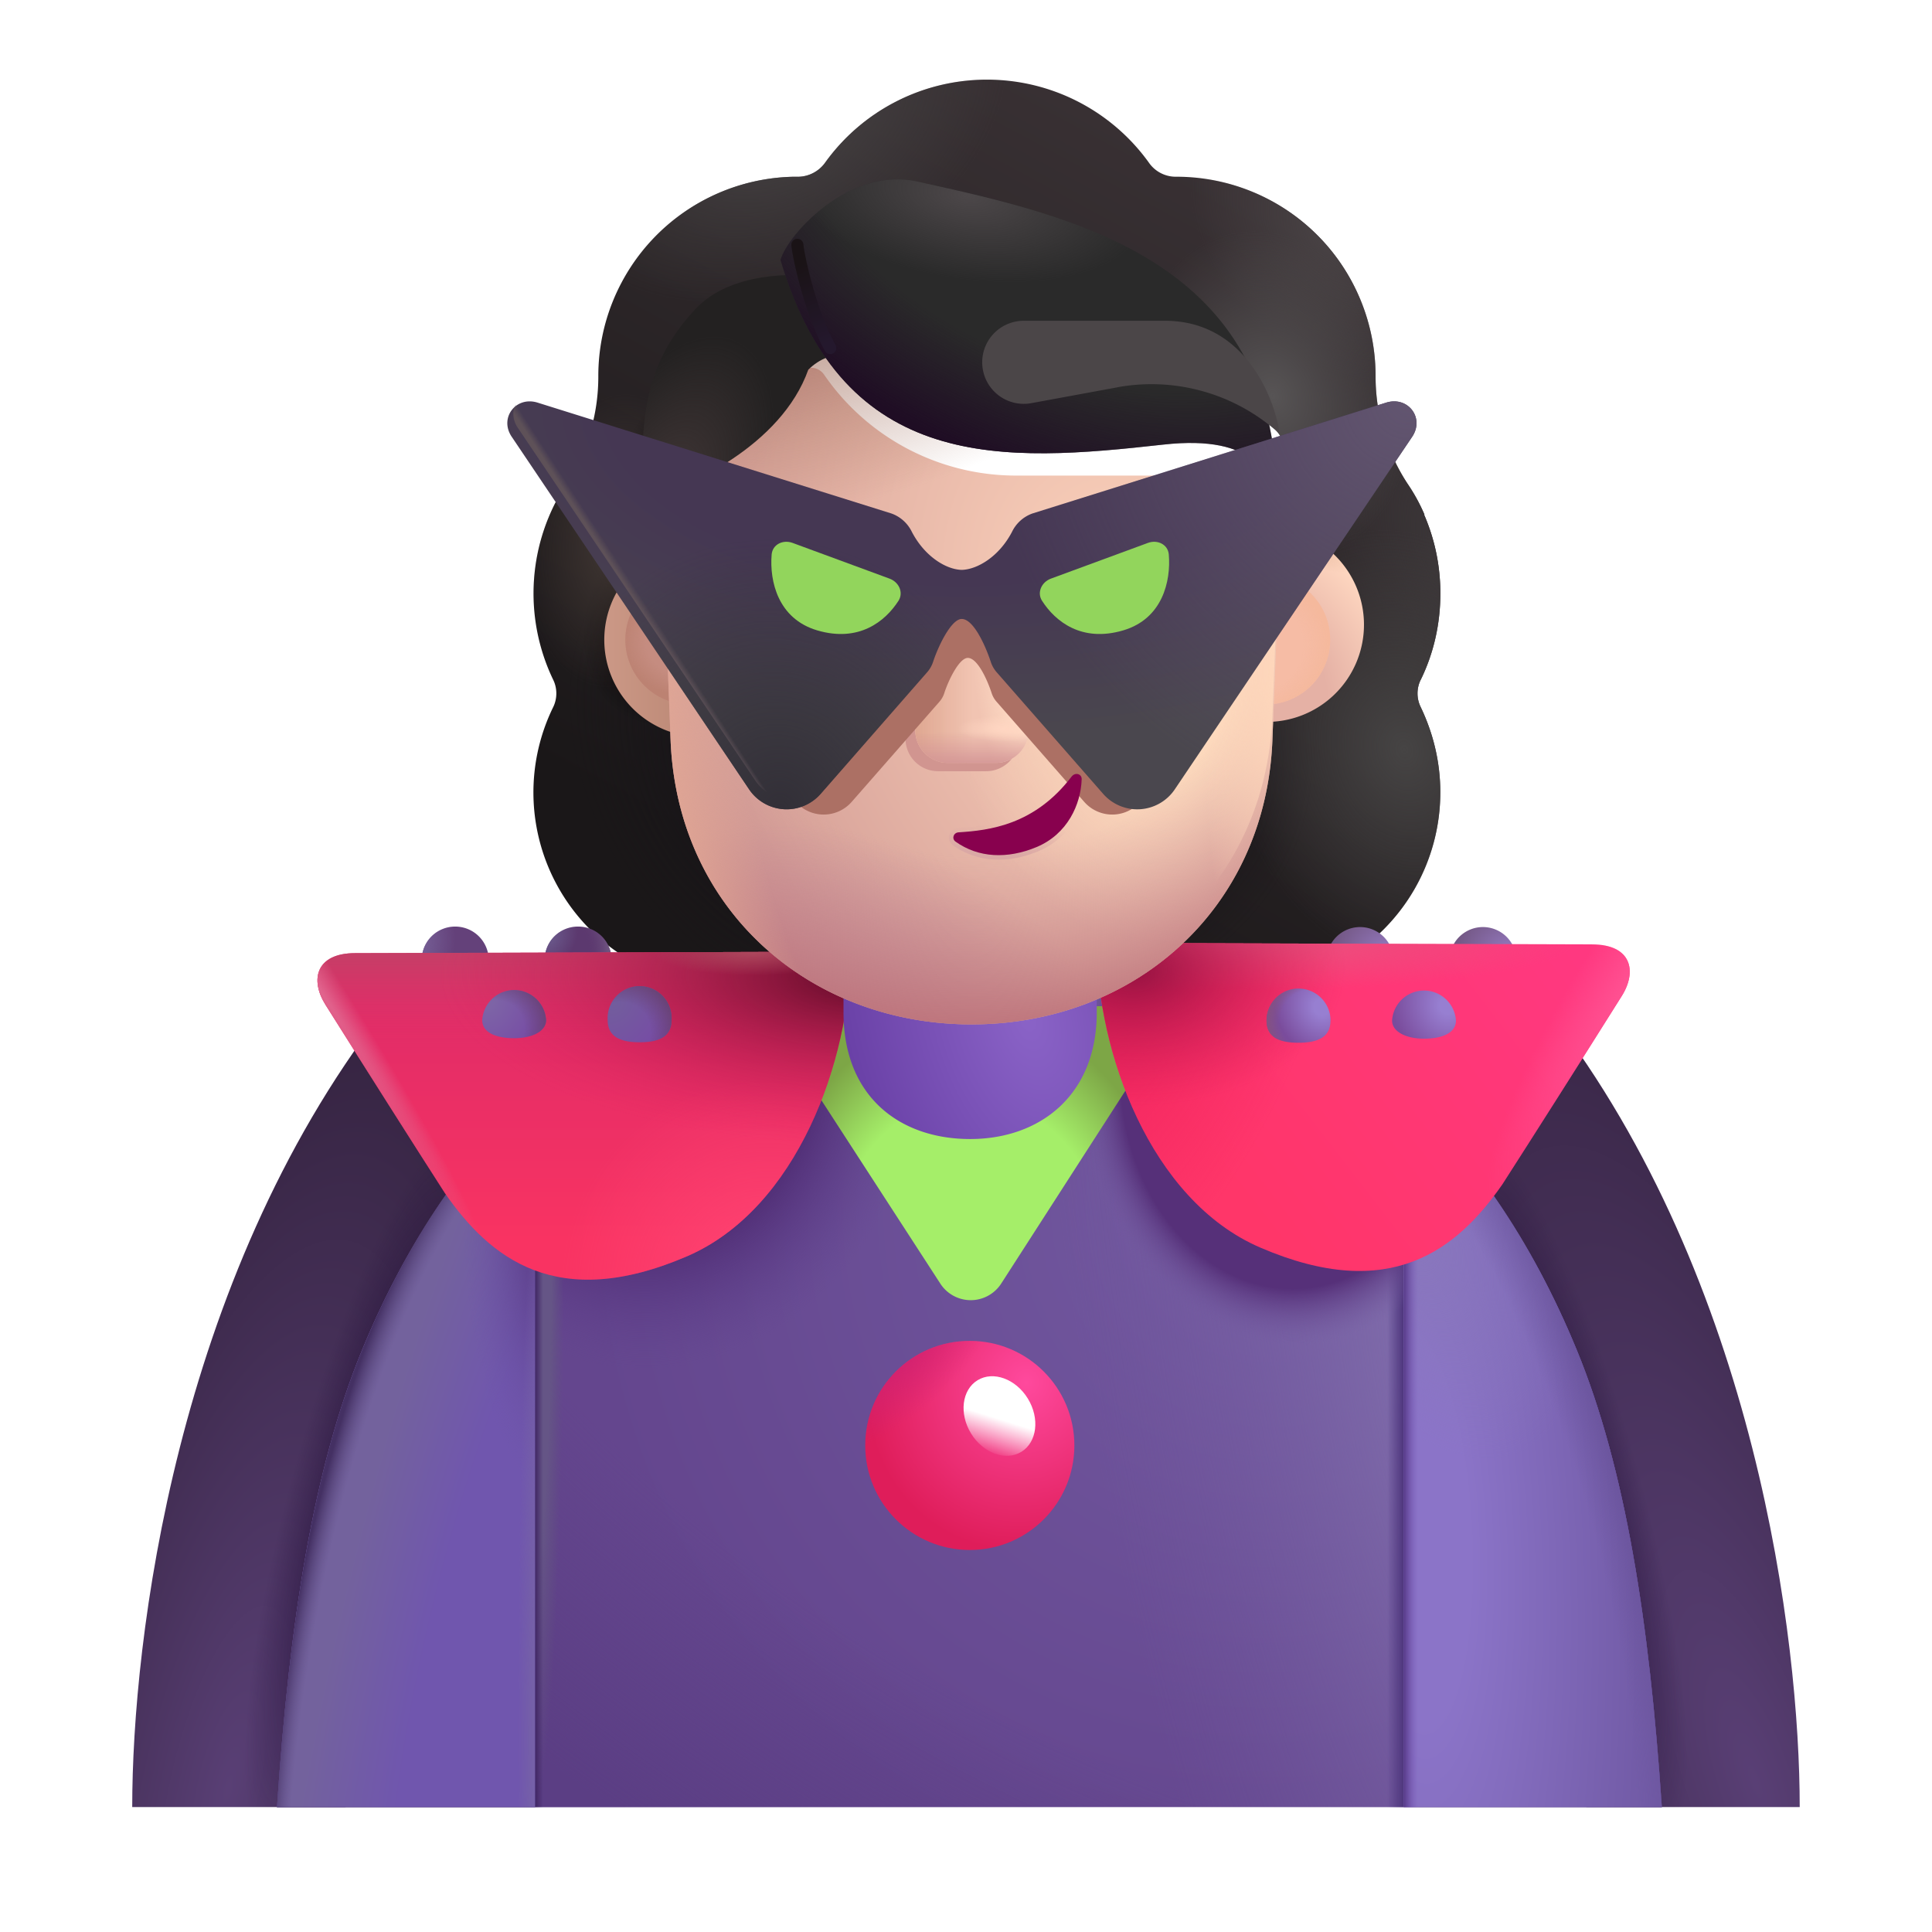
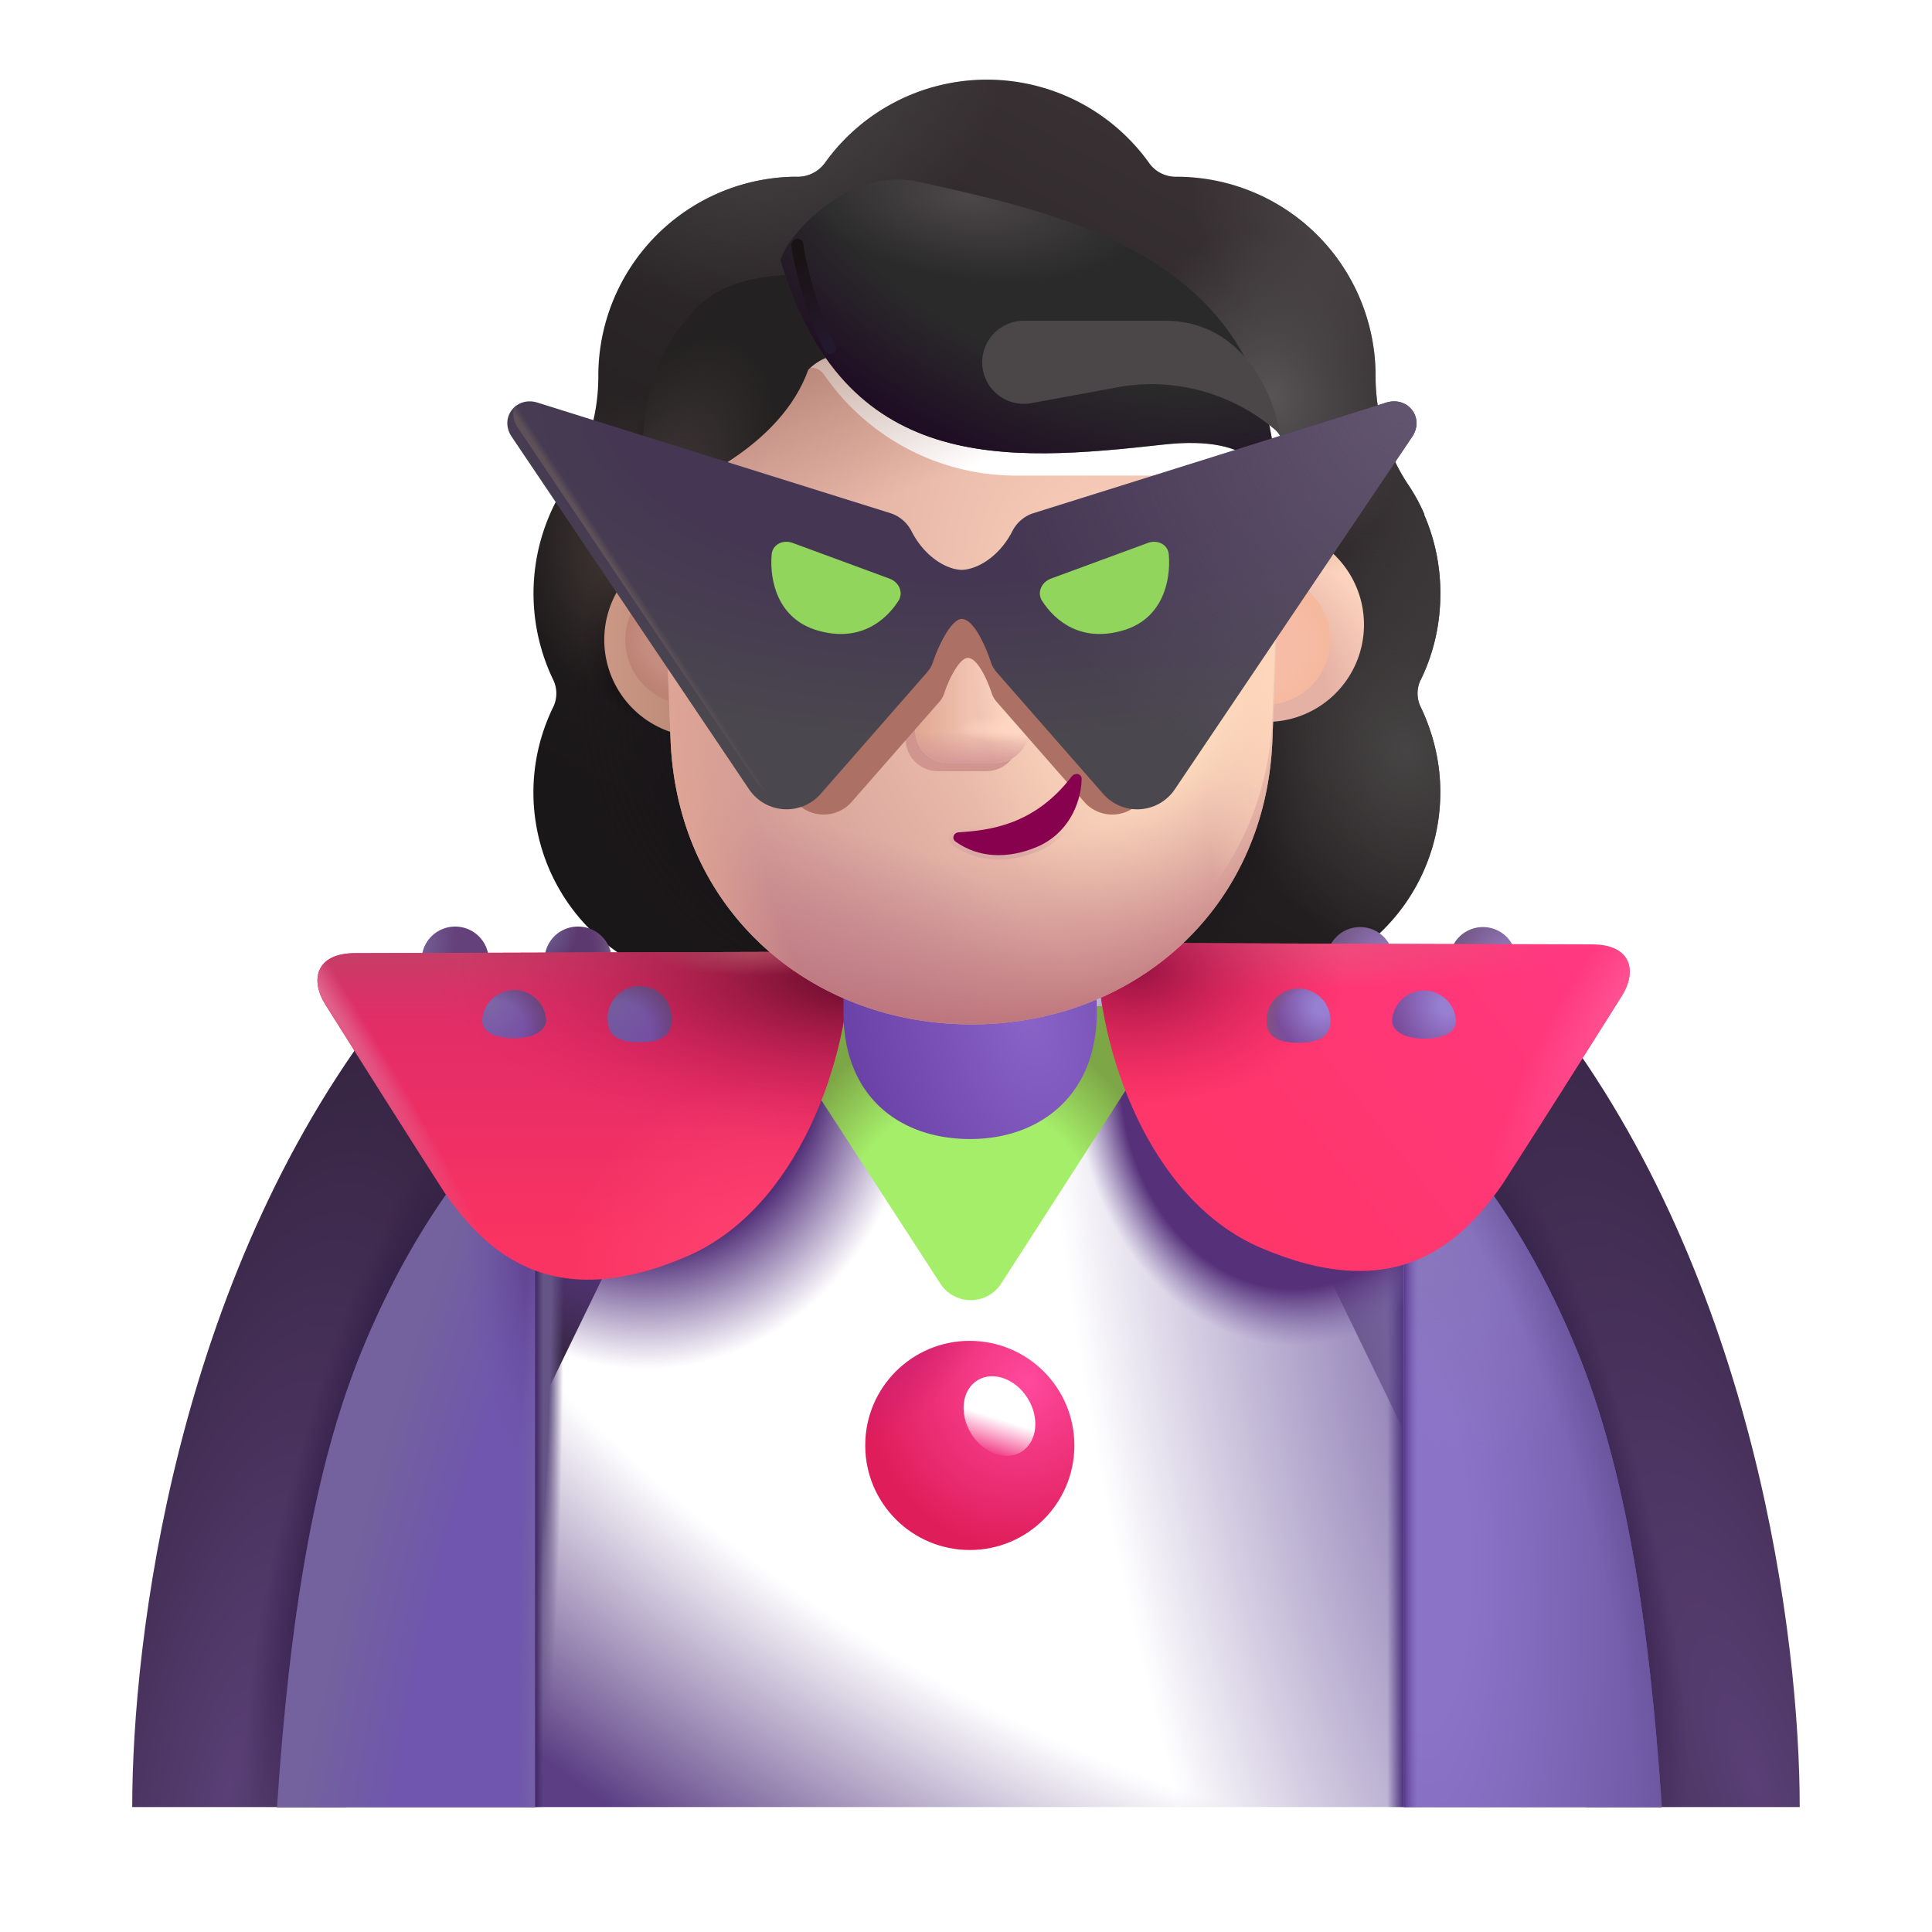
<svg xmlns="http://www.w3.org/2000/svg" fill="none" viewBox="0 0 32 32">
  <g fill-rule="evenodd" clip-rule="evenodd" filter="url(#svg-6367ac63-94ee-4c87-bd70-f080c702b982-a)">
    <path fill="url(#svg-967bfc7f-d385-4f42-b718-7fc6f9f28216-b)" d="M23.283 12.007c.213-.436.324-.921.324-1.427 0-.468-.096-.906-.269-1.306h.006a3 3 0 0 0-.281-.513l-.002-.003a3.24 3.24 0 0 1-.527-1.77v-.011a3.3 3.3 0 0 0-3.299-3.3.54.54 0 0 1-.455-.232 3.3 3.3 0 0 0-2.682-1.376 3.3 3.3 0 0 0-2.682 1.376.56.56 0 0 1-.455.233h-.085A3.3 3.3 0 0 0 9.66 6.978v.01a3.24 3.24 0 0 1-.526 1.771l-.002.004a3.3 3.3 0 0 0-.22 3.245c.07.141.07.313 0 .455a3.213 3.213 0 0 0 2.894 4.625h8.582a3.213 3.213 0 0 0 3.218-3.218c0-.506-.121-.982-.324-1.407a.51.51 0 0 1 0-.455m-12.26-2.673h-.012l1.198 2.356c.124 2.802 1.217 0 3.889 0s3.836 3.12 3.96.317l1.135-3.198c-.053-1.244-.955-1.332-1.136-1.332h-3.22a3.86 3.86 0 0 1-3.189-1.673.264.264 0 0 0-.461.051l-.082.194a2.3 2.3 0 0 1-1.292 1.275c-.236.123-.79.49-.81 1.439l.01.306z" />
    <path fill="url(#svg-640d25ad-5009-41c5-823e-1e195f486039-c)" d="M23.283 12.007c.213-.436.324-.921.324-1.427 0-.468-.096-.906-.269-1.306h.006a3 3 0 0 0-.281-.513l-.002-.003a3.24 3.24 0 0 1-.527-1.77v-.011a3.3 3.3 0 0 0-3.299-3.3.54.54 0 0 1-.455-.232 3.3 3.3 0 0 0-2.682-1.376 3.3 3.3 0 0 0-2.682 1.376.56.56 0 0 1-.455.233h-.085A3.3 3.3 0 0 0 9.66 6.978v.01a3.24 3.24 0 0 1-.526 1.771l-.002.004a3.3 3.3 0 0 0-.22 3.245c.07.141.07.313 0 .455a3.213 3.213 0 0 0 2.894 4.625h8.582a3.213 3.213 0 0 0 3.218-3.218c0-.506-.121-.982-.324-1.407a.51.51 0 0 1 0-.455m-12.26-2.673h-.012l1.198 2.356c.124 2.802 1.217 0 3.889 0s3.836 3.12 3.96.317l1.135-3.198c-.053-1.244-.955-1.332-1.136-1.332h-3.22a3.86 3.86 0 0 1-3.189-1.673.264.264 0 0 0-.461.051l-.082.194a2.3 2.3 0 0 1-1.292 1.275c-.236.123-.79.49-.81 1.439l.01.306z" />
    <path fill="url(#svg-8e416828-c30f-4ca5-9a56-419a9f8c26e1-d)" d="M23.283 12.007c.213-.436.324-.921.324-1.427 0-.468-.096-.906-.269-1.306h.006a3 3 0 0 0-.281-.513l-.002-.003a3.24 3.24 0 0 1-.527-1.77v-.011a3.3 3.3 0 0 0-3.299-3.3.54.54 0 0 1-.455-.232 3.3 3.3 0 0 0-2.682-1.376 3.3 3.3 0 0 0-2.682 1.376.56.56 0 0 1-.455.233h-.085A3.3 3.3 0 0 0 9.66 6.978v.01a3.24 3.24 0 0 1-.526 1.771l-.002.004a3.3 3.3 0 0 0-.22 3.245c.07.141.07.313 0 .455a3.213 3.213 0 0 0 2.894 4.625h8.582a3.213 3.213 0 0 0 3.218-3.218c0-.506-.121-.982-.324-1.407a.51.51 0 0 1 0-.455m-12.26-2.673h-.012l1.198 2.356c.124 2.802 1.217 0 3.889 0s3.836 3.12 3.96.317l1.135-3.198c-.053-1.244-.955-1.332-1.136-1.332h-3.22a3.86 3.86 0 0 1-3.189-1.673.264.264 0 0 0-.461.051l-.082.194a2.3 2.3 0 0 1-1.292 1.275c-.236.123-.79.49-.81 1.439l.01.306z" />
    <path fill="url(#svg-e4cb7f2d-4c6e-491a-a898-ad31831cba00-e)" d="M23.283 12.007c.213-.436.324-.921.324-1.427 0-.468-.096-.906-.269-1.306h.006a3 3 0 0 0-.281-.513l-.002-.003a3.24 3.24 0 0 1-.527-1.77v-.011a3.3 3.3 0 0 0-3.299-3.3.54.54 0 0 1-.455-.232 3.3 3.3 0 0 0-2.682-1.376 3.3 3.3 0 0 0-2.682 1.376.56.56 0 0 1-.455.233h-.085A3.3 3.3 0 0 0 9.66 6.978v.01a3.24 3.24 0 0 1-.526 1.771l-.002.004a3.3 3.3 0 0 0-.22 3.245c.07.141.07.313 0 .455a3.213 3.213 0 0 0 2.894 4.625h8.582a3.213 3.213 0 0 0 3.218-3.218c0-.506-.121-.982-.324-1.407a.51.51 0 0 1 0-.455m-12.26-2.673h-.012l1.198 2.356c.124 2.802 1.217 0 3.889 0s3.836 3.12 3.96.317l1.135-3.198c-.053-1.244-.955-1.332-1.136-1.332h-3.22a3.86 3.86 0 0 1-3.189-1.673.264.264 0 0 0-.461.051l-.082.194a2.3 2.3 0 0 1-1.292 1.275c-.236.123-.79.49-.81 1.439l.01.306z" />
    <path fill="url(#svg-8a4e2e2b-da76-4a17-8fc8-aaf531e33ed0-f)" d="M23.283 12.007c.213-.436.324-.921.324-1.427 0-.468-.096-.906-.269-1.306h.006a3 3 0 0 0-.281-.513l-.002-.003a3.24 3.24 0 0 1-.527-1.77v-.011a3.3 3.3 0 0 0-3.299-3.3.54.54 0 0 1-.455-.232 3.3 3.3 0 0 0-2.682-1.376 3.3 3.3 0 0 0-2.682 1.376.56.56 0 0 1-.455.233h-.085A3.3 3.3 0 0 0 9.66 6.978v.01a3.24 3.24 0 0 1-.526 1.771l-.002.004a3.3 3.3 0 0 0-.22 3.245c.07.141.07.313 0 .455a3.213 3.213 0 0 0 2.894 4.625h8.582a3.213 3.213 0 0 0 3.218-3.218c0-.506-.121-.982-.324-1.407a.51.51 0 0 1 0-.455m-12.26-2.673h-.012l1.198 2.356c.124 2.802 1.217 0 3.889 0s3.836 3.12 3.96.317l1.135-3.198c-.053-1.244-.955-1.332-1.136-1.332h-3.22a3.86 3.86 0 0 1-3.189-1.673.264.264 0 0 0-.461.051l-.082.194a2.3 2.3 0 0 1-1.292 1.275c-.236.123-.79.49-.81 1.439l.01.306z" />
    <path fill="url(#svg-aad7313b-48b6-4830-94da-ede4d55d464d-g)" d="M23.283 12.007c.213-.436.324-.921.324-1.427 0-.468-.096-.906-.269-1.306h.006a3 3 0 0 0-.281-.513l-.002-.003a3.24 3.24 0 0 1-.527-1.77v-.011a3.3 3.3 0 0 0-3.299-3.3.54.54 0 0 1-.455-.232 3.3 3.3 0 0 0-2.682-1.376 3.3 3.3 0 0 0-2.682 1.376.56.56 0 0 1-.455.233h-.085A3.3 3.3 0 0 0 9.66 6.978v.01a3.24 3.24 0 0 1-.526 1.771l-.002.004a3.3 3.3 0 0 0-.22 3.245c.07.141.07.313 0 .455a3.213 3.213 0 0 0 2.894 4.625h8.582a3.213 3.213 0 0 0 3.218-3.218c0-.506-.121-.982-.324-1.407a.51.51 0 0 1 0-.455m-12.26-2.673h-.012l1.198 2.356c.124 2.802 1.217 0 3.889 0s3.836 3.12 3.96.317l1.135-3.198c-.053-1.244-.955-1.332-1.136-1.332h-3.22a3.86 3.86 0 0 1-3.189-1.673.264.264 0 0 0-.461.051l-.082.194a2.3 2.3 0 0 1-1.292 1.275c-.236.123-.79.49-.81 1.439l.01.306z" />
    <path fill="url(#svg-df98a41f-4c95-474f-9874-7f3c64b8bcb6-h)" d="M23.283 12.007c.213-.436.324-.921.324-1.427 0-.468-.096-.906-.269-1.306h.006a3 3 0 0 0-.281-.513l-.002-.003a3.24 3.24 0 0 1-.527-1.77v-.011a3.3 3.3 0 0 0-3.299-3.3.54.54 0 0 1-.455-.232 3.3 3.3 0 0 0-2.682-1.376 3.3 3.3 0 0 0-2.682 1.376.56.56 0 0 1-.455.233h-.085A3.3 3.3 0 0 0 9.66 6.978v.01a3.24 3.24 0 0 1-.526 1.771l-.002.004a3.3 3.3 0 0 0-.22 3.245c.07.141.07.313 0 .455a3.213 3.213 0 0 0 2.894 4.625h8.582a3.213 3.213 0 0 0 3.218-3.218c0-.506-.121-.982-.324-1.407a.51.51 0 0 1 0-.455m-12.26-2.673h-.012l1.198 2.356c.124 2.802 1.217 0 3.889 0s3.836 3.12 3.96.317l1.135-3.198c-.053-1.244-.955-1.332-1.136-1.332h-3.22a3.86 3.86 0 0 1-3.189-1.673.264.264 0 0 0-.461.051l-.082.194a2.3 2.3 0 0 1-1.292 1.275c-.236.123-.79.49-.81 1.439l.01.306z" />
    <path fill="url(#svg-cbe2eefb-ee5b-4aa8-b677-e339b206f100-i)" d="M23.283 12.007c.213-.436.324-.921.324-1.427 0-.468-.096-.906-.269-1.306h.006a3 3 0 0 0-.281-.513l-.002-.003a3.24 3.24 0 0 1-.527-1.77v-.011a3.3 3.3 0 0 0-3.299-3.3.54.54 0 0 1-.455-.232 3.3 3.3 0 0 0-2.682-1.376 3.3 3.3 0 0 0-2.682 1.376.56.56 0 0 1-.455.233h-.085A3.3 3.3 0 0 0 9.66 6.978v.01a3.24 3.24 0 0 1-.526 1.771l-.002.004a3.3 3.3 0 0 0-.22 3.245c.07.141.07.313 0 .455a3.213 3.213 0 0 0 2.894 4.625h8.582a3.213 3.213 0 0 0 3.218-3.218c0-.506-.121-.982-.324-1.407a.51.51 0 0 1 0-.455m-12.26-2.673h-.012l1.198 2.356c.124 2.802 1.217 0 3.889 0s3.836 3.12 3.96.317l1.135-3.198c-.053-1.244-.955-1.332-1.136-1.332h-3.22a3.86 3.86 0 0 1-3.189-1.673.264.264 0 0 0-.461.051l-.082.194a2.3 2.3 0 0 1-1.292 1.275c-.236.123-.79.49-.81 1.439l.01.306z" />
    <path fill="url(#svg-0dd6e76c-043b-4a0b-bfce-d43f2fa4b473-j)" d="M23.283 12.007c.213-.436.324-.921.324-1.427 0-.468-.096-.906-.269-1.306h.006a3 3 0 0 0-.281-.513l-.002-.003a3.24 3.24 0 0 1-.527-1.77v-.011a3.3 3.3 0 0 0-3.299-3.3.54.54 0 0 1-.455-.232 3.3 3.3 0 0 0-2.682-1.376 3.3 3.3 0 0 0-2.682 1.376.56.56 0 0 1-.455.233h-.085A3.3 3.3 0 0 0 9.66 6.978v.01a3.24 3.24 0 0 1-.526 1.771l-.002.004a3.3 3.3 0 0 0-.22 3.245c.07.141.07.313 0 .455a3.213 3.213 0 0 0 2.894 4.625h8.582a3.213 3.213 0 0 0 3.218-3.218c0-.506-.121-.982-.324-1.407a.51.51 0 0 1 0-.455m-12.26-2.673h-.012l1.198 2.356c.124 2.802 1.217 0 3.889 0s3.836 3.12 3.96.317l1.135-3.198c-.053-1.244-.955-1.332-1.136-1.332h-3.22a3.86 3.86 0 0 1-3.189-1.673.264.264 0 0 0-.461.051l-.082.194a2.3 2.3 0 0 1-1.292 1.275c-.236.123-.79.49-.81 1.439l.01.306z" />
    <path fill="url(#svg-276ab17d-8f3f-46d2-96a9-ff257fa651ea-k)" d="M23.283 12.007c.213-.436.324-.921.324-1.427 0-.468-.096-.906-.269-1.306h.006a3 3 0 0 0-.281-.513l-.002-.003a3.24 3.24 0 0 1-.527-1.77v-.011a3.3 3.3 0 0 0-3.299-3.3.54.54 0 0 1-.455-.232 3.3 3.3 0 0 0-2.682-1.376 3.3 3.3 0 0 0-2.682 1.376.56.56 0 0 1-.455.233h-.085A3.3 3.3 0 0 0 9.66 6.978v.01a3.24 3.24 0 0 1-.526 1.771l-.002.004a3.3 3.3 0 0 0-.22 3.245c.07.141.07.313 0 .455a3.213 3.213 0 0 0 2.894 4.625h8.582a3.213 3.213 0 0 0 3.218-3.218c0-.506-.121-.982-.324-1.407a.51.51 0 0 1 0-.455m-12.26-2.673h-.012l1.198 2.356c.124 2.802 1.217 0 3.889 0s3.836 3.12 3.96.317l1.135-3.198c-.053-1.244-.955-1.332-1.136-1.332h-3.22a3.86 3.86 0 0 1-3.189-1.673.264.264 0 0 0-.461.051l-.082.194a2.3 2.3 0 0 1-1.292 1.275c-.236.123-.79.49-.81 1.439l.01.306z" />
    <path fill="url(#svg-67bbb8c7-d5fb-4b51-b9e2-854b6ebe20a1-l)" d="M23.283 12.007c.213-.436.324-.921.324-1.427 0-.468-.096-.906-.269-1.306h.006a3 3 0 0 0-.281-.513l-.002-.003a3.24 3.24 0 0 1-.527-1.77v-.011a3.3 3.3 0 0 0-3.299-3.3.54.54 0 0 1-.455-.232 3.3 3.3 0 0 0-2.682-1.376 3.3 3.3 0 0 0-2.682 1.376.56.56 0 0 1-.455.233h-.085A3.3 3.3 0 0 0 9.66 6.978v.01a3.24 3.24 0 0 1-.526 1.771l-.002.004a3.3 3.3 0 0 0-.22 3.245c.07.141.07.313 0 .455a3.213 3.213 0 0 0 2.894 4.625h8.582a3.213 3.213 0 0 0 3.218-3.218c0-.506-.121-.982-.324-1.407a.51.51 0 0 1 0-.455m-12.26-2.673h-.012l1.198 2.356c.124 2.802 1.217 0 3.889 0s3.836 3.12 3.96.317l1.135-3.198c-.053-1.244-.955-1.332-1.136-1.332h-3.22a3.86 3.86 0 0 1-3.189-1.673.264.264 0 0 0-.461.051l-.082.194a2.3 2.3 0 0 1-1.292 1.275c-.236.123-.79.49-.81 1.439l.01.306z" />
  </g>
  <g filter="url(#svg-bc8b0c1c-57f4-4fea-99e3-1c02b25ff8ac-m)">
    <path fill="url(#svg-0fd40188-64a6-415b-96cb-2dafd10dc48f-n)" d="M1.99 29.931h3.532l4.25-8.75-3.648-4.398C2.709 21.22 1.99 27.166 1.99 29.93" />
    <path fill="url(#svg-587ac873-e686-4d65-8671-66e3a960b4a9-o)" d="M1.99 29.931h3.532l4.25-8.75-3.648-4.398C2.709 21.22 1.99 27.166 1.99 29.93" />
  </g>
  <g filter="url(#svg-59f0e3ea-4f26-41b7-8e97-a31cb17b3e21-p)">
    <path fill="url(#svg-f09cd773-a035-4165-8158-4600221e1614-q)" d="M30.01 29.931h-3.532l-4.25-8.75 3.648-4.398c3.415 4.437 4.133 10.383 4.133 13.148" />
    <path fill="url(#svg-2c7452d7-1f0f-464c-b276-baad827a27e3-r)" d="M30.01 29.931h-3.532l-4.25-8.75 3.648-4.398c3.415 4.437 4.133 10.383 4.133 13.148" />
  </g>
-   <path fill="url(#svg-f3271b91-3eab-4cb3-990c-3da1580a93c8-s)" d="M4.588 29.931h22.937c-.205-3.069-.605-5.613-1.406-7.563-2.444-5.955-7.159-6.625-10.062-6.484-2.904-.141-7.618.529-10.063 6.484-.8 1.95-1.2 4.494-1.406 7.563" />
  <path fill="url(#svg-60d6401f-f102-4fc4-94ad-2f44ef0b6509-t)" d="M4.588 29.931h22.937c-.205-3.069-.605-5.613-1.406-7.563-2.444-5.955-7.159-6.625-10.062-6.484-2.904-.141-7.618.529-10.063 6.484-.8 1.95-1.2 4.494-1.406 7.563" />
  <path fill="url(#svg-e43113d3-9d0b-4cac-9143-0ea03a35ae63-u)" d="M4.588 29.931h22.937c-.205-3.069-.605-5.613-1.406-7.563-2.444-5.955-7.159-6.625-10.062-6.484-2.904-.141-7.618.529-10.063 6.484-.8 1.95-1.2 4.494-1.406 7.563" />
  <path fill="url(#svg-a903809e-f89e-4092-831b-0109f91d282d-v)" d="M4.588 29.931h22.937c-.205-3.069-.605-5.613-1.406-7.563-2.444-5.955-7.159-6.625-10.062-6.484-2.904-.141-7.618.529-10.063 6.484-.8 1.95-1.2 4.494-1.406 7.563" />
  <path fill="url(#svg-e29173a3-e9c5-4588-b22c-79a00a431f63-w)" d="M4.588 29.931h22.937c-.205-3.069-.605-5.613-1.406-7.563-2.444-5.955-7.159-6.625-10.062-6.484-2.904-.141-7.618.529-10.063 6.484-.8 1.95-1.2 4.494-1.406 7.563" />
  <path fill="url(#svg-64fe996e-477d-4773-8413-ae5e4f144479-x)" d="M4.588 29.931h22.937c-.205-3.069-.605-5.613-1.406-7.563-2.444-5.955-7.159-6.625-10.062-6.484-2.904-.141-7.618.529-10.063 6.484-.8 1.95-1.2 4.494-1.406 7.563" />
  <path fill="url(#svg-11bb43bc-8d62-42d3-96b4-4cc324cf0e9b-y)" d="M4.588 29.931h22.937c-.205-3.069-.605-5.613-1.406-7.563-2.444-5.955-7.159-6.625-10.062-6.484-2.904-.141-7.618.529-10.063 6.484-.8 1.95-1.2 4.494-1.406 7.563" />
  <path fill="url(#svg-dd41f520-dcb2-47a5-96cb-4a06456482f4-z)" d="M4.588 29.931h22.937c-.205-3.069-.605-5.613-1.406-7.563-2.444-5.955-7.159-6.625-10.062-6.484-2.904-.141-7.618.529-10.063 6.484-.8 1.95-1.2 4.494-1.406 7.563" />
  <path fill="url(#svg-0988c7c9-8e3b-4e1f-a16d-a50a745e4456-A)" d="M23.252 18.088v11.843h4.273c-.205-3.069-.605-5.613-1.406-7.563-.772-1.881-1.77-3.268-2.867-4.28" />
  <path fill="url(#svg-19eea774-c22a-46e5-a8cd-00db1fc0bf5f-B)" d="M23.252 18.088v11.843h4.273c-.205-3.069-.605-5.613-1.406-7.563-.772-1.881-1.77-3.268-2.867-4.28" />
  <path fill="url(#svg-d5cde53e-eddc-407e-8d2a-d7261eecccfd-C)" d="M23.252 18.088v11.843h4.273c-.205-3.069-.605-5.613-1.406-7.563-.772-1.881-1.77-3.268-2.867-4.28" />
  <path fill="url(#svg-7fd24e21-916b-4931-9f9a-a0821ba6248e-D)" d="M23.252 18.088v11.843h4.273c-.205-3.069-.605-5.613-1.406-7.563-.772-1.881-1.77-3.268-2.867-4.28" />
  <path fill="url(#svg-295ff8c1-b304-442a-b979-4d417b15519d-E)" d="M8.861 18.088v11.843H4.588c.205-3.069.605-5.613 1.406-7.563.772-1.881 1.77-3.268 2.867-4.28" />
  <path fill="url(#svg-6025facf-801e-4714-9d0a-124a918a4424-F)" d="M8.861 18.088v11.843H4.588c.205-3.069.605-5.613 1.406-7.563.772-1.881 1.77-3.268 2.867-4.28" />
  <path fill="url(#svg-259065d5-25db-4968-855a-dc6cc9bd6098-G)" d="M8.861 18.088v11.843H4.588c.205-3.069.605-5.613 1.406-7.563.772-1.881 1.77-3.268 2.867-4.28" />
-   <path fill="url(#svg-713f61b7-6daf-42a7-ada7-964f6e7c8e62-H)" d="M8.861 18.088v11.843H4.588c.205-3.069.605-5.613 1.406-7.563.772-1.881 1.77-3.268 2.867-4.28" />
  <path fill="url(#svg-c2dafc59-1c0a-4fc5-933d-0152c9d38969-I)" d="m15.575 21.261-2.98-4.595h6.946l-2.958 4.594a.6.6 0 0 1-1.008.001" />
  <path fill="url(#svg-c6161d14-8d6b-4c8c-aad4-1f8eedb97fa6-J)" d="M23.083 15.91c0 .221-.25.316-.556.316s-.555-.12-.555-.316a.555.555 0 1 1 1.11 0" />
  <path fill="url(#svg-2de8eabe-c217-4fac-999b-2c26849e3056-K)" d="M25.118 15.91c0 .221-.249.316-.555.316s-.556-.12-.556-.316a.555.555 0 0 1 1.11 0" />
  <g filter="url(#svg-96883719-b396-4cd3-8143-372fb5fe7433-L)">
    <path fill="url(#svg-b26dc89f-24f3-444a-b8ad-1e982d919dba-M)" d="M24.635 19.865c-.75 1.082-1.856 1.976-4.008 1.05-1.836-.788-2.711-3.268-2.711-5.046l8.203.023c.652 0 .752.442.492.856-.646 1.03-1.519 2.405-1.976 3.117" />
-     <path fill="url(#svg-98d3898b-fe88-416c-8bb5-8340f10bdcfc-N)" d="M24.635 19.865c-.75 1.082-1.856 1.976-4.008 1.05-1.836-.788-2.711-3.268-2.711-5.046l8.203.023c.652 0 .752.442.492.856-.646 1.03-1.519 2.405-1.976 3.117" />
    <path fill="url(#svg-a4bc7957-5dd6-402e-8a8d-e132dcfee56f-O)" d="M24.635 19.865c-.75 1.082-1.856 1.976-4.008 1.05-1.836-.788-2.711-3.268-2.711-5.046l8.203.023c.652 0 .752.442.492.856-.646 1.03-1.519 2.405-1.976 3.117" />
    <path fill="url(#svg-ae6bb4d7-cbcc-4ddd-9d73-41949a76382e-P)" d="M24.635 19.865c-.75 1.082-1.856 1.976-4.008 1.05-1.836-.788-2.711-3.268-2.711-5.046l8.203.023c.652 0 .752.442.492.856-.646 1.03-1.519 2.405-1.976 3.117" />
    <path fill="url(#svg-3b6d210e-719e-487d-8b72-e57635343c42-Q)" d="M24.635 19.865c-.75 1.082-1.856 1.976-4.008 1.05-1.836-.788-2.711-3.268-2.711-5.046l8.203.023c.652 0 .752.442.492.856-.646 1.03-1.519 2.405-1.976 3.117" />
  </g>
  <path fill="#5C396F" d="M9.02 15.902c0 .222.248.316.555.316.306 0 .555-.119.555-.316a.555.555 0 0 0-1.11 0" />
  <path fill="url(#svg-548ce8c8-8c64-407b-b2c2-7ded0470ab7f-R)" d="M9.02 15.902c0 .222.248.316.555.316.306 0 .555-.119.555-.316a.555.555 0 0 0-1.11 0" />
  <path fill="url(#svg-b4a5c45c-ac5b-4251-926f-a839f8339ad3-S)" d="M9.02 15.902c0 .222.248.316.555.316.306 0 .555-.119.555-.316a.555.555 0 0 0-1.11 0" />
  <path fill="#64417A" d="M6.984 15.902c0 .222.249.316.556.316.306 0 .555-.119.555-.316a.555.555 0 0 0-1.11 0" />
  <path fill="url(#svg-e8d50391-57bd-4cda-9a6b-849b8024f8d8-T)" d="M6.984 15.902c0 .222.249.316.556.316.306 0 .555-.119.555-.316a.555.555 0 0 0-1.11 0" />
  <g filter="url(#svg-3e72400f-4bcc-484b-80fa-b1219c6a2fa3-U)">
    <path fill="url(#svg-d36b01af-cfbf-4759-80c6-aec90d333437-V)" d="M7.467 19.859c.75 1.082 1.856 1.976 4.008 1.051 1.836-.789 2.711-3.269 2.711-5.047l-8.203.024c-.652 0-.752.441-.492.855.646 1.03 1.519 2.406 1.976 3.117" />
    <path fill="url(#svg-d796c881-7551-49aa-ab82-57a7b5d7a7c8-W)" d="M7.467 19.859c.75 1.082 1.856 1.976 4.008 1.051 1.836-.789 2.711-3.269 2.711-5.047l-8.203.024c-.652 0-.752.441-.492.855.646 1.03 1.519 2.406 1.976 3.117" />
    <path fill="url(#svg-bb643271-810b-4415-82b7-353d5d027221-X)" d="M7.467 19.859c.75 1.082 1.856 1.976 4.008 1.051 1.836-.789 2.711-3.269 2.711-5.047l-8.203.024c-.652 0-.752.441-.492.855.646 1.03 1.519 2.406 1.976 3.117" />
    <path fill="url(#svg-14367907-8e0d-4925-bca3-8cc7dd29ab9e-Y)" d="M7.467 19.859c.75 1.082 1.856 1.976 4.008 1.051 1.836-.789 2.711-3.269 2.711-5.047l-8.203.024c-.652 0-.752.441-.492.855.646 1.03 1.519 2.406 1.976 3.117" />
    <path fill="url(#svg-15751ce5-ee7a-47bc-a7fe-c94a6fdc2a0a-Z)" d="M7.467 19.859c.75 1.082 1.856 1.976 4.008 1.051 1.836-.789 2.711-3.269 2.711-5.047l-8.203.024c-.652 0-.752.441-.492.855.646 1.03 1.519 2.406 1.976 3.117" />
    <path fill="url(#svg-878f9053-07e2-45d4-b8a7-41b39fb01344-aa)" d="M7.467 19.859c.75 1.082 1.856 1.976 4.008 1.051 1.836-.789 2.711-3.269 2.711-5.047l-8.203.024c-.652 0-.752.441-.492.855.646 1.03 1.519 2.406 1.976 3.117" />
  </g>
  <g filter="url(#svg-6c41d0e5-cfc3-471e-b579-a6bdb1b3b4c5-ab)">
    <path fill="url(#svg-53d4d530-4150-464a-8b67-549602220247-ac)" d="M13.971 15.02a2.097 2.097 0 0 1 4.195 0v1.549c0 1.37-.94 2.097-2.098 2.097s-2.097-.696-2.097-2.097z" />
  </g>
  <path fill="url(#svg-095f4f87-c708-4da3-899d-200aee806472-ad)" d="M22.037 16.904c0 .292-.237.367-.53.367-.292 0-.529-.075-.529-.367a.53.53 0 0 1 1.06 0" />
  <path fill="url(#svg-d268eab7-8fc5-442d-bcd7-38b6398fda18-ae)" d="M22.037 16.904c0 .292-.237.367-.53.367-.292 0-.529-.075-.529-.367a.53.53 0 0 1 1.06 0" />
  <path fill="url(#svg-a416177e-efe9-4a43-b189-fe79667f1c08-af)" d="M24.115 16.904c0 .21-.237.3-.53.3-.291 0-.528-.113-.528-.3a.53.53 0 0 1 1.058 0" />
  <path fill="url(#svg-c12448d8-ff89-4d0a-8897-8bebea140c65-ag)" d="M7.987 16.896c0 .211.237.3.53.3.291 0 .528-.112.528-.3a.53.53 0 0 0-1.058 0" />
  <path fill="url(#svg-a5edaa74-a31e-49c3-a8b6-73f05bc257b9-ah)" d="M7.987 16.896c0 .211.237.3.53.3.291 0 .528-.112.528-.3a.53.53 0 0 0-1.058 0" />
  <path fill="url(#svg-a99c76ce-f1db-4726-8cba-2b8e6166d24e-ai)" d="M10.065 16.896c0 .292.237.367.53.367.292 0 .528-.075.528-.367a.53.53 0 1 0-1.058 0" />
  <path fill="url(#svg-1eb4b5a8-eb76-4ee8-b73a-b74434a3667e-aj)" d="M10.065 16.896c0 .292.237.367.53.367.292 0 .528-.075.528-.367a.53.53 0 1 0-1.058 0" />
  <g filter="url(#svg-7aac9ef3-5993-41e3-8e0a-5e860f84174d-ak)">
    <circle cx="16.063" cy="23.941" r="1.732" fill="url(#svg-a1f2ec21-510d-44bb-8f64-50f097d8e1e9-al)" />
    <circle cx="16.063" cy="23.941" r="1.732" fill="url(#svg-8506dd89-d3b3-4ecc-8eb0-a828bbe753bb-am)" />
  </g>
  <ellipse cx="16.554" cy="23.454" fill="url(#svg-ce3fba03-d15e-48ee-b25e-5550d2ca0d7f-an)" rx=".552" ry=".695" transform="rotate(-31.445 16.554 23.454)" />
  <path fill="url(#svg-ce1bbc29-81d6-4a84-b567-49ff222f3b9f-ao)" d="M16.453 15.487c.25.01.51.03.77.05-.26-.02-.51-.04-.77-.05" />
  <path fill="url(#svg-6e4e398b-0315-4e31-95c3-083f05a54a9c-ap)" d="M16.123 15.487h-.04c.1 0 .19 0 .29.01-.08-.01-.17-.01-.25-.01" />
  <g filter="url(#svg-4e5fd4b9-20d9-4264-a638-ac0a5b80e21f-aq)">
    <path fill="url(#svg-5c008267-a5df-48f4-b347-62509872410a-ar)" d="M11.412 12.206a1.61 1.61 0 1 0 0-3.218 1.61 1.61 0 0 0 0 3.218" />
  </g>
  <g filter="url(#svg-d014d9ed-09e8-4353-8ca3-ffa9f6f818a7-as)">
    <path fill="url(#svg-da567991-7918-4dfb-b0bc-1cca1236ce62-at)" d="M20.925 12.206a1.61 1.61 0 1 0 0-3.218 1.61 1.61 0 0 0 0 3.218" />
    <path fill="url(#svg-3f1768ed-3599-40c3-9535-f79e8d17baac-au)" d="M20.925 12.206a1.61 1.61 0 1 0 0-3.218 1.61 1.61 0 0 0 0 3.218" />
  </g>
  <g filter="url(#svg-a1c21745-f636-46cd-952f-fd29b17489d3-av)">
    <path fill="#F6BCA5" d="M20.925 11.67a1.074 1.074 0 1 0 0-2.147 1.074 1.074 0 0 0 0 2.148" />
    <path fill="url(#svg-84b81090-911a-4aeb-95ab-13f54ac94cab-aw)" d="M20.925 11.67a1.074 1.074 0 1 0 0-2.147 1.074 1.074 0 0 0 0 2.148" />
  </g>
  <g filter="url(#svg-b15b721c-ff5b-48f7-8d4b-e913553d4313-ax)">
    <path fill="#C58C80" d="M11.432 11.67a1.074 1.074 0 1 0 0-2.147 1.074 1.074 0 0 0 0 2.148" />
    <path fill="url(#svg-26393d88-7f49-4327-953e-d3cee5d032b5-ay)" d="M11.432 11.67a1.074 1.074 0 1 0 0-2.147 1.074 1.074 0 0 0 0 2.148" />
  </g>
  <g filter="url(#svg-8556e893-83cb-4a34-9ac9-b569ae7fadfe-az)">
    <path fill="url(#svg-acee131d-4c9c-4a11-8bb0-bf983105652b-aA)" d="M11.01 9.334h.013l-.01-.265-.01-.306c.02-.949.574-1.316.81-1.439l.051-.02.051-.02a2.3 2.3 0 0 0 1.19-1.235l.082-.194a.264.264 0 0 1 .461-.051 3.86 3.86 0 0 0 3.19 1.673h3.22c.18 0 1.082.088 1.136 1.332l-.12 3.074c-.123 2.802-2.311 4.684-4.982 4.684s-4.86-1.882-4.984-4.684z" />
    <path fill="url(#svg-4c3a8198-8300-4159-9116-638dde23e788-aB)" d="M11.01 9.334h.013l-.01-.265-.01-.306c.02-.949.574-1.316.81-1.439l.051-.02.051-.02a2.3 2.3 0 0 0 1.19-1.235l.082-.194a.264.264 0 0 1 .461-.051 3.86 3.86 0 0 0 3.19 1.673h3.22c.18 0 1.082.088 1.136 1.332l-.12 3.074c-.123 2.802-2.311 4.684-4.982 4.684s-4.86-1.882-4.984-4.684z" />
    <path fill="url(#svg-bd2eeb59-a6e3-4c07-b3ed-b97fe7064c4e-aC)" d="M11.01 9.334h.013l-.01-.265-.01-.306c.02-.949.574-1.316.81-1.439l.051-.02.051-.02a2.3 2.3 0 0 0 1.19-1.235l.082-.194a.264.264 0 0 1 .461-.051 3.86 3.86 0 0 0 3.19 1.673h3.22c.18 0 1.082.088 1.136 1.332l-.12 3.074c-.123 2.802-2.311 4.684-4.982 4.684s-4.86-1.882-4.984-4.684z" />
    <path fill="url(#svg-23f910dd-a4e4-4400-b511-47971041d927-aD)" d="M11.01 9.334h.013l-.01-.265-.01-.306c.02-.949.574-1.316.81-1.439l.051-.02.051-.02a2.3 2.3 0 0 0 1.19-1.235l.082-.194a.264.264 0 0 1 .461-.051 3.86 3.86 0 0 0 3.19 1.673h3.22c.18 0 1.082.088 1.136 1.332l-.12 3.074c-.123 2.802-2.311 4.684-4.982 4.684s-4.86-1.882-4.984-4.684z" />
    <path fill="url(#svg-816febbe-9a16-466f-b270-12293ff9e019-aE)" d="M11.01 9.334h.013l-.01-.265-.01-.306c.02-.949.574-1.316.81-1.439l.051-.02.051-.02a2.3 2.3 0 0 0 1.19-1.235l.082-.194a.264.264 0 0 1 .461-.051 3.86 3.86 0 0 0 3.19 1.673h3.22c.18 0 1.082.088 1.136 1.332l-.12 3.074c-.123 2.802-2.311 4.684-4.982 4.684s-4.86-1.882-4.984-4.684z" />
    <path fill="url(#svg-66734c63-65eb-4a08-9560-ed92aa46afeb-aF)" d="M11.01 9.334h.013l-.01-.265-.01-.306c.02-.949.574-1.316.81-1.439l.051-.02.051-.02a2.3 2.3 0 0 0 1.19-1.235l.082-.194a.264.264 0 0 1 .461-.051 3.86 3.86 0 0 0 3.19 1.673h3.22c.18 0 1.082.088 1.136 1.332l-.12 3.074c-.123 2.802-2.311 4.684-4.982 4.684s-4.86-1.882-4.984-4.684z" />
    <path fill="url(#svg-ac9570f0-0a16-4c32-8cc5-83de8c5eb38a-aG)" d="M11.01 9.334h.013l-.01-.265-.01-.306c.02-.949.574-1.316.81-1.439l.051-.02.051-.02a2.3 2.3 0 0 0 1.19-1.235l.082-.194a.264.264 0 0 1 .461-.051 3.86 3.86 0 0 0 3.19 1.673h3.22c.18 0 1.082.088 1.136 1.332l-.12 3.074c-.123 2.802-2.311 4.684-4.982 4.684s-4.86-1.882-4.984-4.684z" />
  </g>
  <path fill="url(#svg-8b727e22-033c-4e79-8906-7d8ff75b491e-aH)" d="M11.01 9.334h.013l-.01-.265-.01-.306c.02-.949.574-1.316.81-1.439l.051-.02.051-.02a2.3 2.3 0 0 0 1.19-1.235l.082-.194a.264.264 0 0 1 .461-.051 3.86 3.86 0 0 0 3.19 1.673h3.22c.18 0 1.082.088 1.136 1.332l-.12 3.074c-.123 2.802-2.311 4.684-4.982 4.684s-4.86-1.882-4.984-4.684z" />
  <path fill="url(#svg-128898da-e127-4c27-a8c8-3f18e8123555-aI)" d="M11.01 9.334h.013l-.01-.265-.01-.306c.02-.949.574-1.316.81-1.439l.051-.02.051-.02a2.3 2.3 0 0 0 1.19-1.235l.082-.194a.264.264 0 0 1 .461-.051 3.86 3.86 0 0 0 3.19 1.673h3.22c.18 0 1.082.088 1.136 1.332l-.12 3.074c-.123 2.802-2.311 4.684-4.982 4.684s-4.86-1.882-4.984-4.684z" />
  <g filter="url(#svg-4db4d0a0-f5ce-4f5c-85ad-e22df4530127-aJ)">
    <path fill="#D19590" d="m15.706 10.374-.684 1.7a.54.54 0 0 0 .52.7h.787a.54.54 0 0 0 .52-.7l-.531-1.7c-.114-.376-.493-.376-.613 0" />
  </g>
  <g filter="url(#svg-f885b16e-d94f-4955-8ae7-01ddc527ae3c-aK)">
    <path fill="#F1C4B2" d="m15.716 10.236-.532 1.7a.54.54 0 0 0 .52.7h.787c.369 0 .63-.356.52-.7l-.53-1.7c-.115-.377-.646-.377-.765 0" />
    <path fill="url(#svg-db84acff-845d-4dd2-9679-87a322058692-aL)" d="m15.716 10.236-.532 1.7a.54.54 0 0 0 .52.7h.787c.369 0 .63-.356.52-.7l-.53-1.7c-.115-.377-.646-.377-.765 0" />
    <path fill="url(#svg-b5625dda-856a-4c23-a6ba-70645a044209-aM)" d="m15.716 10.236-.532 1.7a.54.54 0 0 0 .52.7h.787c.369 0 .63-.356.52-.7l-.53-1.7c-.115-.377-.646-.377-.765 0" />
    <path fill="url(#svg-8dc87f98-3a78-4d4f-a37a-e8b635ee16bc-aN)" d="m15.716 10.236-.532 1.7a.54.54 0 0 0 .52.7h.787c.369 0 .63-.356.52-.7l-.53-1.7c-.115-.377-.646-.377-.765 0" />
    <path fill="url(#svg-dcd9b1c9-b883-4b72-a6d3-4221ea03de76-aO)" d="m15.716 10.236-.532 1.7a.54.54 0 0 0 .52.7h.787c.369 0 .63-.356.52-.7l-.53-1.7c-.115-.377-.646-.377-.765 0" />
  </g>
  <g filter="url(#svg-49b9079f-c1f5-4f9c-af6b-01254cdd9e3a-aP)">
    <path fill="#232121" d="M11.029 4.609c.566-.6 1.636-.6 2.13-.511l.396 1.29c-.252-.039-.478.05-.667.235-.449 1.26-1.99 1.956-2.704 2.145-.148-1.491.109-2.38.845-3.16" />
    <path fill="url(#svg-7c38d0a5-303e-4768-85b5-9ce108c658f3-aQ)" d="M11.029 4.609c.566-.6 1.636-.6 2.13-.511l.396 1.29c-.252-.039-.478.05-.667.235-.449 1.26-1.99 1.956-2.704 2.145-.148-1.491.109-2.38.845-3.16" />
  </g>
  <g filter="url(#svg-7bb51703-32cd-4398-9460-d9ae360f3aa4-aR)">
    <path fill="#2A2A2A" d="M15.495 2.806c-1.133-.25-2.15.88-2.267 1.3 1.051 3.544 3.713 3.35 6.34 3.058 1.572-.175 1.743.542 1.877.889 0-3.933-3.344-4.671-5.922-5.24z" />
    <path fill="url(#svg-32b9fb93-69c2-442b-ba50-8e8c68255122-aS)" d="M15.495 2.806c-1.133-.25-2.15.88-2.267 1.3 1.051 3.544 3.713 3.35 6.34 3.058 1.572-.175 1.743.542 1.877.889 0-3.933-3.344-4.671-5.922-5.24z" />
    <path fill="url(#svg-8ed69961-1a40-45d7-a047-2b478311e055-aT)" d="M15.495 2.806c-1.133-.25-2.15.88-2.267 1.3 1.051 3.544 3.713 3.35 6.34 3.058 1.572-.175 1.743.542 1.877.889 0-3.933-3.344-4.671-5.922-5.24z" />
  </g>
  <g filter="url(#svg-699bb6cf-f805-42d9-842b-51c662c9d727-aU)">
    <path stroke="url(#svg-e08d6217-5b22-49ae-9d40-f77897534712-aV)" stroke-linecap="round" stroke-width=".2" d="M13.207 4.055c.023.243.234 1.156.544 1.71" />
  </g>
  <g filter="url(#svg-8c47cd94-5e60-44b6-b39c-bb5cae26dd0d-aW)">
    <path fill="#4B4648" d="m18.504 6.416-1.425.262a.688.688 0 1 1-.125-1.365h2.34c1.385 0 1.843 1.395 1.9 1.872a3.15 3.15 0 0 0-2.69-.77" />
  </g>
  <g filter="url(#svg-2102e43d-b2e0-4bc2-8097-38158cd24ce4-aX)">
    <path fill="#AC7064" d="m9.897 8.415 3.235 4.806a.617.617 0 0 0 .975.06l1.45-1.655a.4.4 0 0 0 .085-.152c.08-.24.253-.577.388-.577.154 0 .313.337.393.577a.4.4 0 0 0 .086.152l1.449 1.655a.617.617 0 0 0 .975-.06l3.235-4.806c.175-.258-.057-.559-.354-.466l-4.82 1.51a.5.5 0 0 0-.279.25c-.177.342-.275-.005-.485 0-.21-.005-.703.342-.88 0a.5.5 0 0 0-.278-.25L10.25 7.95c-.297-.093-.528.208-.354.466" />
  </g>
  <g filter="url(#svg-ee72b349-67b7-4968-93a5-2d8ab0d2d187-aY)">
    <path fill="url(#svg-b6907741-0cc3-46cb-9478-8842203e7689-aZ)" d="m8.576 7.085 3.932 5.84a.75.75 0 0 0 1.185.074l1.76-2.011a.5.5 0 0 0 .105-.186c.098-.291.307-.7.471-.7.188 0 .38.409.478.7a.5.5 0 0 0 .104.186l1.761 2.011a.75.75 0 0 0 1.185-.073l3.932-5.84c.212-.314-.069-.68-.43-.567L17.2 8.355a.6.6 0 0 0-.338.304c-.216.414-.578.624-.833.63-.254-.006-.61-.216-.826-.63a.6.6 0 0 0-.338-.304l-5.86-1.836c-.36-.113-.641.253-.429.566" />
-     <path fill="url(#svg-390d36ca-698a-4532-a342-1884e864cf25-ba)" d="m8.576 7.085 3.932 5.84a.75.75 0 0 0 1.185.074l1.76-2.011a.5.5 0 0 0 .105-.186c.098-.291.307-.7.471-.7.188 0 .38.409.478.7a.5.5 0 0 0 .104.186l1.761 2.011a.75.75 0 0 0 1.185-.073l3.932-5.84c.212-.314-.069-.68-.43-.567L17.2 8.355a.6.6 0 0 0-.338.304c-.216.414-.578.624-.833.63-.254-.006-.61-.216-.826-.63a.6.6 0 0 0-.338-.304l-5.86-1.836c-.36-.113-.641.253-.429.566" />
    <path fill="url(#svg-9355f915-2ee2-4b7c-a74e-3627ecef8ec1-bb)" d="m8.576 7.085 3.932 5.84a.75.75 0 0 0 1.185.074l1.76-2.011a.5.5 0 0 0 .105-.186c.098-.291.307-.7.471-.7.188 0 .38.409.478.7a.5.5 0 0 0 .104.186l1.761 2.011a.75.75 0 0 0 1.185-.073l3.932-5.84c.212-.314-.069-.68-.43-.567L17.2 8.355a.6.6 0 0 0-.338.304c-.216.414-.578.624-.833.63-.254-.006-.61-.216-.826-.63a.6.6 0 0 0-.338-.304l-5.86-1.836c-.36-.113-.641.253-.429.566" />
  </g>
  <path fill="url(#svg-78494827-00a9-4847-83f9-2ea2c4917b3a-bc)" d="m8.576 7.085 3.932 5.84a.75.75 0 0 0 1.185.074l1.76-2.011a.5.5 0 0 0 .105-.186c.098-.291.307-.7.471-.7.188 0 .38.409.478.7a.5.5 0 0 0 .104.186l1.761 2.011a.75.75 0 0 0 1.185-.073l3.932-5.84c.212-.314-.069-.68-.43-.567L17.2 8.355a.6.6 0 0 0-.338.304c-.216.414-.578.624-.833.63-.254-.006-.61-.216-.826-.63a.6.6 0 0 0-.338-.304l-5.86-1.836c-.36-.113-.641.253-.429.566" />
  <g filter="url(#svg-b1cf6d44-18c2-4958-bb77-e073e26d416d-bd)">
    <path fill="#92D55C" d="m19.064 8.992-1.608.592c-.154.057-.235.23-.146.368.22.342.656.692 1.344.489.65-.192.792-.814.755-1.257-.014-.167-.188-.25-.345-.192" />
  </g>
  <g filter="url(#svg-3cc8b966-1313-4ba5-88a4-713fe19cfe4a-be)">
    <path fill="#92D55C" d="m13.077 8.992 1.607.592c.155.057.236.23.147.368-.22.342-.656.692-1.345.489-.65-.192-.792-.814-.755-1.257.014-.167.188-.25.346-.192" />
  </g>
  <g filter="url(#svg-11dd848b-aab2-4178-9ec9-77013535168d-bf)">
    <path stroke="url(#svg-1f9f8666-a838-43db-ab48-d0424ed0577b-bg)" stroke-width=".15" d="M17.75 12.861c-.614.807-1.368.893-1.872.925-.085.005-.12.104-.051.154.377.269.857.292 1.342.09.51-.213.733-.703.747-1.123.003-.092-.11-.119-.165-.046Z" />
  </g>
  <path fill="#88014E" d="M17.75 12.861c-.614.807-1.368.893-1.872.925-.085.005-.12.104-.051.154.377.269.857.292 1.342.09.51-.213.733-.703.747-1.123.003-.092-.11-.119-.165-.046" />
  <defs>
    <radialGradient id="svg-640d25ad-5009-41c5-823e-1e195f486039-c" cx="0" cy="0" r="1" gradientTransform="matrix(-.603 4.559 -5.695 -.754 15.796 13.098)" gradientUnits="userSpaceOnUse">
      <stop offset=".591" stop-color="#171418" />
      <stop offset="1" stop-color="#171418" stop-opacity="0" />
    </radialGradient>
    <radialGradient id="svg-8e416828-c30f-4ca5-9a56-419a9f8c26e1-d" cx="0" cy="0" r="1" gradientTransform="matrix(-2.883 1.944 -2.555 -3.788 12.98 13.366)" gradientUnits="userSpaceOnUse">
      <stop offset=".258" stop-color="#181518" />
      <stop offset="1" stop-color="#181518" stop-opacity="0" />
    </radialGradient>
    <radialGradient id="svg-e4cb7f2d-4c6e-491a-a898-ad31831cba00-e" cx="0" cy="0" r="1" gradientTransform="rotate(127.405 2.954 8.19)scale(2.152 1.653)" gradientUnits="userSpaceOnUse">
      <stop offset=".334" stop-color="#040101" />
      <stop offset="1" stop-color="#040101" stop-opacity="0" />
    </radialGradient>
    <radialGradient id="svg-8a4e2e2b-da76-4a17-8fc8-aaf531e33ed0-f" cx="0" cy="0" r="1" gradientTransform="rotate(121.43 3.388 7.678)scale(2.475 1.743)" gradientUnits="userSpaceOnUse">
      <stop offset=".321" stop-color="#040002" />
      <stop offset="1" stop-color="#040002" stop-opacity="0" />
    </radialGradient>
    <radialGradient id="svg-aad7313b-48b6-4830-94da-ede4d55d464d-g" cx="0" cy="0" r="1" gradientTransform="matrix(1.374 2.615 -3.63 1.908 12.578 2.538)" gradientUnits="userSpaceOnUse">
      <stop stop-color="#474445" />
      <stop offset="1" stop-color="#474445" stop-opacity="0" />
    </radialGradient>
    <radialGradient id="svg-df98a41f-4c95-474f-9874-7f3c64b8bcb6-h" cx="0" cy="0" r="1" gradientTransform="rotate(134.998 10.01 6.85)scale(2.038 2.849)" gradientUnits="userSpaceOnUse">
      <stop stop-color="#4A4446" />
      <stop offset="1" stop-color="#4A4446" stop-opacity="0" />
    </radialGradient>
    <radialGradient id="svg-cbe2eefb-ee5b-4aa8-b677-e339b206f100-i" cx="0" cy="0" r="1" gradientTransform="matrix(-1.844 .536 -1.119 -3.845 23.607 9.745)" gradientUnits="userSpaceOnUse">
      <stop stop-color="#3B3638" />
      <stop offset="1" stop-color="#3B3638" stop-opacity="0" />
    </radialGradient>
    <radialGradient id="svg-0dd6e76c-043b-4a0b-bfce-d43f2fa4b473-j" cx="0" cy="0" r="1" gradientTransform="rotate(165.963 10.691 7.998)scale(2.902 3.697)" gradientUnits="userSpaceOnUse">
      <stop stop-color="#464444" />
      <stop offset="1" stop-color="#464444" stop-opacity="0" />
    </radialGradient>
    <radialGradient id="svg-276ab17d-8f3f-46d2-96a9-ff257fa651ea-k" cx="0" cy="0" r="1" gradientTransform="rotate(-108.843 13.03 -3.795)scale(2.8 2.215)" gradientUnits="userSpaceOnUse">
      <stop stop-color="#575455" />
      <stop offset="1" stop-color="#575455" stop-opacity="0" />
    </radialGradient>
    <radialGradient id="svg-67bbb8c7-d5fb-4b51-b9e2-854b6ebe20a1-l" cx="0" cy="0" r="1" gradientTransform="matrix(1.504 .158 -.256 2.437 9.956 9.71)" gradientUnits="userSpaceOnUse">
      <stop stop-color="#413733" />
      <stop offset="1" stop-color="#413733" stop-opacity="0" />
    </radialGradient>
    <radialGradient id="svg-0fd40188-64a6-415b-96cb-2dafd10dc48f-n" cx="0" cy="0" r="1" gradientTransform="rotate(-77.425 20.294 12.622)scale(12.487 3.868)" gradientUnits="userSpaceOnUse">
      <stop stop-color="#593F75" />
      <stop offset="1" stop-color="#372543" />
    </radialGradient>
    <radialGradient id="svg-587ac873-e686-4d65-8671-66e3a960b4a9-o" cx="0" cy="0" r="1" gradientTransform="matrix(-1.644 5.871 -1.189 -.333 5.881 24.588)" gradientUnits="userSpaceOnUse">
      <stop stop-color="#230F39" />
      <stop offset="1" stop-color="#230F39" stop-opacity="0" />
    </radialGradient>
    <radialGradient id="svg-f09cd773-a035-4165-8158-4600221e1614-q" cx="0" cy="0" r="1" gradientTransform="rotate(-108.435 25.24 4.192)scale(14.626 4.53)" gradientUnits="userSpaceOnUse">
      <stop stop-color="#593F75" />
      <stop offset="1" stop-color="#372543" />
    </radialGradient>
    <radialGradient id="svg-2c7452d7-1f0f-464c-b276-baad827a27e3-r" cx="0" cy="0" r="1" gradientTransform="rotate(74.359 -3.15 29.512)scale(6.097 1.234)" gradientUnits="userSpaceOnUse">
      <stop stop-color="#230F39" />
      <stop offset="1" stop-color="#230F39" stop-opacity="0" />
    </radialGradient>
    <radialGradient id="svg-f3271b91-3eab-4cb3-990c-3da1580a93c8-s" cx="0" cy="0" r="1" gradientTransform="matrix(-7.656 8.812 -8.58 -7.454 21.15 19.9)" gradientUnits="userSpaceOnUse">
      <stop stop-color="#735AA1" />
      <stop offset="1" stop-color="#64468E" />
    </radialGradient>
    <radialGradient id="svg-60d6401f-f102-4fc4-94ad-2f44ef0b6509-t" cx="0" cy="0" r="1" gradientTransform="rotate(123.254 3.415 15.196)scale(12.057 23.424)" gradientUnits="userSpaceOnUse">
      <stop offset=".612" stop-color="#5B3E84" stop-opacity="0" />
      <stop offset="1" stop-color="#5B3E84" />
    </radialGradient>
    <radialGradient id="svg-e43113d3-9d0b-4cac-9143-0ea03a35ae63-u" cx="0" cy="0" r="1" gradientTransform="matrix(-6.031 1.1 -3.625 -19.877 24.15 22.738)" gradientUnits="userSpaceOnUse">
      <stop stop-color="#8371AE" />
      <stop offset="1" stop-color="#72599F" stop-opacity="0" />
    </radialGradient>
    <radialGradient id="svg-e29173a3-e9c5-4588-b22c-79a00a431f63-w" cx="0" cy="0" r="1" gradientTransform="rotate(87.178 1.3 20.127)scale(4.443 3.53)" gradientUnits="userSpaceOnUse">
      <stop offset=".787" stop-color="#563079" />
      <stop offset="1" stop-color="#755DA2" stop-opacity="0" />
    </radialGradient>
    <radialGradient id="svg-64fe996e-477d-4773-8413-ae5e4f144479-x" cx="0" cy="0" r="1" gradientTransform="matrix(.344 5.525 -4.704 .293 10.588 17.212)" gradientUnits="userSpaceOnUse">
      <stop offset=".648" stop-color="#533179" />
      <stop offset=".991" stop-color="#614290" stop-opacity="0" />
    </radialGradient>
    <radialGradient id="svg-11bb43bc-8d62-42d3-96b4-4cc324cf0e9b-y" cx="0" cy="0" r="1" gradientTransform="matrix(0 9.344 -.503 0 8.838 20.587)" gradientUnits="userSpaceOnUse">
      <stop offset=".584" stop-color="#655586" />
      <stop offset="1" stop-color="#615181" stop-opacity="0" />
    </radialGradient>
    <radialGradient id="svg-0988c7c9-8e3b-4e1f-a16d-a50a745e4456-A" cx="0" cy="0" r="1" gradientTransform="matrix(3.625 -.188 .67 12.944 23.432 25.369)" gradientUnits="userSpaceOnUse">
      <stop offset=".247" stop-color="#8B74C8" />
      <stop offset="1" stop-color="#735CA8" />
    </radialGradient>
    <radialGradient id="svg-19eea774-c22a-46e5-a8cd-00db1fc0bf5f-B" cx="0" cy="0" r="1" gradientTransform="rotate(61.948 -5.211 29.475)scale(4.303 2.292)" gradientUnits="userSpaceOnUse">
      <stop stop-color="#8977BC" />
      <stop offset="1" stop-color="#8977BC" stop-opacity="0" />
    </radialGradient>
    <radialGradient id="svg-d5cde53e-eddc-407e-8d2a-d7261eecccfd-C" cx="0" cy="0" r="1" gradientTransform="matrix(3.938 -1.156 3.328 11.332 23.588 25.65)" gradientUnits="userSpaceOnUse">
      <stop offset=".676" stop-color="#614B90" stop-opacity="0" />
      <stop offset="1" stop-color="#614B90" />
    </radialGradient>
    <radialGradient id="svg-295ff8c1-b304-442a-b979-4d417b15519d-E" cx="0" cy="0" r="1" gradientTransform="matrix(-3.898 -.938 4.09 -17.006 8.861 27.056)" gradientUnits="userSpaceOnUse">
      <stop offset=".424" stop-color="#7056AE" />
      <stop offset=".808" stop-color="#73629D" />
    </radialGradient>
    <radialGradient id="svg-6025facf-801e-4714-9d0a-124a918a4424-F" cx="0" cy="0" r="1" gradientTransform="matrix(0 4.594 -1.55 0 9.213 20.119)" gradientUnits="userSpaceOnUse">
      <stop offset=".145" stop-color="#563680" />
      <stop offset="1" stop-color="#6D55A5" stop-opacity="0" />
    </radialGradient>
    <radialGradient id="svg-259065d5-25db-4968-855a-dc6cc9bd6098-G" cx="0" cy="0" r="1" gradientTransform="matrix(-.465 0 0 -10.577 9.044 28.807)" gradientUnits="userSpaceOnUse">
      <stop offset=".473" stop-color="#7560A8" />
      <stop offset="1" stop-color="#7560A8" stop-opacity="0" />
    </radialGradient>
    <radialGradient id="svg-713f61b7-6daf-42a7-ada7-964f6e7c8e62-H" cx="0" cy="0" r="1" gradientTransform="matrix(-5.438 -.469 1.2 -13.916 9.807 30.4)" gradientUnits="userSpaceOnUse">
      <stop offset=".919" stop-color="#5F4D85" stop-opacity="0" />
      <stop offset=".983" stop-color="#443063" />
    </radialGradient>
    <radialGradient id="svg-c2dafc59-1c0a-4fc5-933d-0152c9d38969-I" cx="0" cy="0" r="1" gradientTransform="matrix(0 -4.75 3.77 0 16.068 21.15)" gradientUnits="userSpaceOnUse">
      <stop offset=".625" stop-color="#A5EE69" />
      <stop offset=".921" stop-color="#7DA646" />
    </radialGradient>
    <radialGradient id="svg-c6161d14-8d6b-4c8c-aad4-1f8eedb97fa6-J" cx="0" cy="0" r="1" gradientTransform="matrix(-.93 0 0 -.773 22.994 15.79)" gradientUnits="userSpaceOnUse">
      <stop stop-color="#967BC2" />
      <stop offset="1" stop-color="#735784" />
    </radialGradient>
    <radialGradient id="svg-2de8eabe-c217-4fac-999b-2c26849e3056-K" cx="0" cy="0" r="1" gradientTransform="matrix(-.93 0 0 -.773 25.03 15.79)" gradientUnits="userSpaceOnUse">
      <stop stop-color="#967BC2" />
      <stop offset="1" stop-color="#735784" />
    </radialGradient>
    <radialGradient id="svg-98d3898b-fe88-416c-8bb5-8340f10bdcfc-N" cx="0" cy="0" r="1" gradientTransform="rotate(20.097 -35.744 58.912)scale(3.674 7.23)" gradientUnits="userSpaceOnUse">
      <stop stop-color="#EE205C" />
      <stop offset="1" stop-color="#EE205C" stop-opacity="0" />
    </radialGradient>
    <radialGradient id="svg-a4bc7957-5dd6-402e-8a8d-e132dcfee56f-O" cx="0" cy="0" r="1" gradientTransform="matrix(-2.25 3.701 -.735 -.447 26.744 16.547)" gradientUnits="userSpaceOnUse">
      <stop stop-color="#FF5292" />
      <stop offset="1" stop-color="#FF5292" stop-opacity="0" />
    </radialGradient>
    <radialGradient id="svg-ae6bb4d7-cbcc-4ddd-9d73-41949a76382e-P" cx="0" cy="0" r="1" gradientTransform="matrix(5.688 0 0 .797 20.12 15.869)" gradientUnits="userSpaceOnUse">
      <stop stop-color="#E7547F" />
      <stop offset="1" stop-color="#E7547F" stop-opacity="0" />
    </radialGradient>
    <radialGradient id="svg-3b6d210e-719e-487d-8b72-e57635343c42-Q" cx="0" cy="0" r="1" gradientTransform="matrix(3.53 0 0 2.273 18.523 16.312)" gradientUnits="userSpaceOnUse">
      <stop stop-color="#961241" />
      <stop offset="1" stop-color="#D31C55" stop-opacity="0" />
    </radialGradient>
    <radialGradient id="svg-548ce8c8-8c64-407b-b2c2-7ded0470ab7f-R" cx="0" cy="0" r="1" gradientTransform="matrix(.367 .258 -.328 .468 9.08 15.525)" gradientUnits="userSpaceOnUse">
      <stop stop-color="#6B5B8D" />
      <stop offset="1" stop-color="#6B5B8D" stop-opacity="0" />
    </radialGradient>
    <radialGradient id="svg-b4a5c45c-ac5b-4251-926f-a839f8339ad3-S" cx="0" cy="0" r="1" gradientTransform="matrix(.956 0 0 1.083 9.174 15.783)" gradientUnits="userSpaceOnUse">
      <stop offset=".587" stop-color="#5D3970" stop-opacity="0" />
      <stop offset="1" stop-color="#745B84" />
    </radialGradient>
    <radialGradient id="svg-e8d50391-57bd-4cda-9a6b-849b8024f8d8-T" cx="0" cy="0" r="1" gradientTransform="rotate(13.799 -61.21 36.106)scale(.688 .877)" gradientUnits="userSpaceOnUse">
      <stop stop-color="#79659C" />
      <stop offset="1" stop-color="#79659C" stop-opacity="0" />
    </radialGradient>
    <radialGradient id="svg-bb643271-810b-4415-82b7-353d5d027221-X" cx="0" cy="0" r="1" gradientTransform="rotate(57.946 -12.159 13.054)scale(5.144 .359)" gradientUnits="userSpaceOnUse">
      <stop stop-color="#E1658E" />
      <stop offset="1" stop-color="#E1658E" stop-opacity="0" />
    </radialGradient>
    <radialGradient id="svg-14367907-8e0d-4925-bca3-8cc7dd29ab9e-Y" cx="0" cy="0" r="1" gradientTransform="rotate(-125.167 12.001 7.394)scale(3.527 3.449)" gradientUnits="userSpaceOnUse">
      <stop stop-color="#FF4574" />
      <stop offset="1" stop-color="#FF4574" stop-opacity="0" />
    </radialGradient>
    <radialGradient id="svg-15751ce5-ee7a-47bc-a7fe-c94a6fdc2a0a-Z" cx="0" cy="0" r="1" gradientTransform="matrix(-7.312 0 0 -2.835 14.65 16.244)" gradientUnits="userSpaceOnUse">
      <stop offset=".132" stop-color="#761032" />
      <stop offset="1" stop-color="#DD225E" stop-opacity="0" />
    </radialGradient>
    <radialGradient id="svg-878f9053-07e2-45d4-b8a7-41b39fb01344-aa" cx="0" cy="0" r="1" gradientTransform="matrix(-1.664 0 0 -.396 12.572 15.863)" gradientUnits="userSpaceOnUse">
      <stop stop-color="#AE495E" />
      <stop offset="1" stop-color="#AE495E" stop-opacity="0" />
    </radialGradient>
    <radialGradient id="svg-53d4d530-4150-464a-8b67-549602220247-ac" cx="0" cy="0" r="1" gradientTransform="rotate(163.78 7.323 9.537)scale(2.992 5.254)" gradientUnits="userSpaceOnUse">
      <stop stop-color="#8A63C7" />
      <stop offset="1" stop-color="#6A41A7" />
    </radialGradient>
    <radialGradient id="svg-095f4f87-c708-4da3-899d-200aee806472-ad" cx="0" cy="0" r="1" gradientTransform="rotate(147.753 8.53 11.508)scale(.933 1.083)" gradientUnits="userSpaceOnUse">
      <stop offset=".125" stop-color="#977FD1" />
      <stop offset=".796" stop-color="#7A4C9C" />
    </radialGradient>
    <radialGradient id="svg-d268eab7-8fc5-442d-bcd7-38b6398fda18-ae" cx="0" cy="0" r="1" gradientTransform="matrix(-.797 -.133 .125 -.751 21.775 16.916)" gradientUnits="userSpaceOnUse">
      <stop offset=".705" stop-color="#85527F" stop-opacity="0" />
      <stop offset="1" stop-color="#85527F" />
    </radialGradient>
    <radialGradient id="svg-a416177e-efe9-4a43-b189-fe79667f1c08-af" cx="0" cy="0" r="1" gradientTransform="matrix(-.789 .461 -.532 -.911 23.963 16.666)" gradientUnits="userSpaceOnUse">
      <stop offset=".125" stop-color="#977FD1" />
      <stop offset=".963" stop-color="#7A4C9C" />
    </radialGradient>
    <radialGradient id="svg-c12448d8-ff89-4d0a-8897-8bebea140c65-ag" cx="0" cy="0" r="1" gradientTransform="rotate(35.635 -21.796 20.914)scale(.894 1.094)" gradientUnits="userSpaceOnUse">
      <stop offset=".069" stop-color="#7D64A6" />
      <stop offset="1" stop-color="#774CA5" />
    </radialGradient>
    <radialGradient id="svg-a5edaa74-a31e-49c3-a8b6-73f05bc257b9-ah" cx="0" cy="0" r="1" gradientTransform="matrix(.864 -.485 .451 .803 8.182 17.049)" gradientUnits="userSpaceOnUse">
      <stop offset=".512" stop-color="#67416E" stop-opacity="0" />
      <stop offset="1" stop-color="#67416E" />
    </radialGradient>
    <radialGradient id="svg-a99c76ce-f1db-4726-8cba-2b8e6166d24e-ai" cx="0" cy="0" r="1" gradientTransform="matrix(.727 .562 -.704 .909 10.182 16.634)" gradientUnits="userSpaceOnUse">
      <stop stop-color="#725D9D" />
      <stop offset="1" stop-color="#774CA5" />
    </radialGradient>
    <radialGradient id="svg-1eb4b5a8-eb76-4ee8-b73a-b74434a3667e-aj" cx="0" cy="0" r="1" gradientTransform="matrix(.864 -.523 .506 .834 10.26 17.103)" gradientUnits="userSpaceOnUse">
      <stop offset=".512" stop-color="#67416E" stop-opacity="0" />
      <stop offset="1" stop-color="#67416E" />
    </radialGradient>
    <radialGradient id="svg-a1f2ec21-510d-44bb-8f64-50f097d8e1e9-al" cx="0" cy="0" r="1" gradientTransform="rotate(114.286 1.102 16.938)scale(2.811 2.598)" gradientUnits="userSpaceOnUse">
      <stop stop-color="#FF499D" />
      <stop offset="1" stop-color="#DF1D5A" />
    </radialGradient>
    <radialGradient id="svg-8506dd89-d3b3-4ecc-8eb0-a828bbe753bb-am" cx="0" cy="0" r="1" gradientTransform="matrix(.703 .812 -1.69 1.462 14.713 22.431)" gradientUnits="userSpaceOnUse">
      <stop stop-color="#CD2172" />
      <stop offset="1" stop-color="#CD2172" stop-opacity="0" />
    </radialGradient>
    <radialGradient id="svg-da567991-7918-4dfb-b0bc-1cca1236ce62-at" cx="0" cy="0" r="1" gradientTransform="rotate(-48.104 23.268 -17.3)scale(2.736 3.34)" gradientUnits="userSpaceOnUse">
      <stop offset=".444" stop-color="#E5B1A5" />
      <stop offset=".944" stop-color="#FFD8C1" />
    </radialGradient>
    <radialGradient id="svg-3f1768ed-3599-40c3-9535-f79e8d17baac-au" cx="0" cy="0" r="1" gradientTransform="matrix(1.316 .738 -.208 .372 21.168 8.916)" gradientUnits="userSpaceOnUse">
      <stop stop-color="#DBA98B" />
      <stop offset="1" stop-color="#DBA98B" stop-opacity="0" />
    </radialGradient>
    <radialGradient id="svg-84b81090-911a-4aeb-95ab-13f54ac94cab-aw" cx="0" cy="0" r="1" gradientTransform="matrix(1.51 -.112 .088 1.18 20.49 10.71)" gradientUnits="userSpaceOnUse">
      <stop offset=".719" stop-color="#F4B89E" stop-opacity="0" />
      <stop offset="1" stop-color="#F5B99D" />
    </radialGradient>
    <radialGradient id="svg-26393d88-7f49-4327-953e-d3cee5d032b5-ay" cx="0" cy="0" r="1" gradientTransform="matrix(-1.207 0 0 -.952 11.497 10.597)" gradientUnits="userSpaceOnUse">
      <stop offset=".667" stop-color="#BC8272" stop-opacity="0" />
      <stop offset="1" stop-color="#BC8272" />
    </radialGradient>
    <radialGradient id="svg-acee131d-4c9c-4a11-8bb0-bf983105652b-aA" cx="0" cy="0" r="1" gradientTransform="matrix(-6.504 2.999 -4.014 -8.705 18.957 10.06)" gradientUnits="userSpaceOnUse">
      <stop stop-color="#FFD7BF" />
      <stop offset="1" stop-color="#D59F97" />
    </radialGradient>
    <radialGradient id="svg-4c3a8198-8300-4159-9116-638dde23e788-aB" cx="0" cy="0" r="1" gradientTransform="matrix(-3.461 .451 -.498 -3.821 19.35 11.422)" gradientUnits="userSpaceOnUse">
      <stop stop-color="#FFDEBF" />
      <stop offset="1" stop-color="#FFDEBF" stop-opacity="0" />
    </radialGradient>
    <radialGradient id="svg-bd2eeb59-a6e3-4c07-b3ed-b97fe7064c4e-aC" cx="0" cy="0" r="1" gradientTransform="rotate(-70.959 19.057 -.929)scale(4.007 5.085)" gradientUnits="userSpaceOnUse">
      <stop stop-color="#B87C92" />
      <stop offset="1" stop-color="#B87C92" stop-opacity="0" />
    </radialGradient>
    <radialGradient id="svg-23f910dd-a4e4-4400-b511-47971041d927-aD" cx="0" cy="0" r="1" gradientTransform="matrix(0 7.017 -8.123 0 16.098 9.842)" gradientUnits="userSpaceOnUse">
      <stop offset=".559" stop-color="#CC9497" stop-opacity="0" />
      <stop offset="1" stop-color="#BC7078" />
    </radialGradient>
    <radialGradient id="svg-816febbe-9a16-466f-b270-12293ff9e019-aE" cx="0" cy="0" r="1" gradientTransform="rotate(168.897 8.381 6.765)scale(7.037 12.116)" gradientUnits="userSpaceOnUse">
      <stop offset=".795" stop-color="#E2A895" stop-opacity="0" />
      <stop offset="1" stop-color="#E2A895" />
    </radialGradient>
    <radialGradient id="svg-66734c63-65eb-4a08-9560-ed92aa46afeb-aF" cx="0" cy="0" r="1" gradientTransform="matrix(0 -1.151 1.412 0 18.4 9.64)" gradientUnits="userSpaceOnUse">
      <stop stop-color="#F6BAA9" />
      <stop offset="1" stop-color="#F6BAA9" stop-opacity="0" />
    </radialGradient>
    <radialGradient id="svg-ac9570f0-0a16-4c32-8cc5-83de8c5eb38a-aG" cx="0" cy="0" r="1" gradientTransform="matrix(0 -1.313 1.504 0 14.022 9.412)" gradientUnits="userSpaceOnUse">
      <stop stop-color="#D09790" />
      <stop offset="1" stop-color="#D09790" stop-opacity="0" />
    </radialGradient>
    <radialGradient id="svg-8b727e22-033c-4e79-8906-7d8ff75b491e-aH" cx="0" cy="0" r="1" gradientTransform="matrix(-1.285 0 0 -6.446 21.194 11.129)" gradientUnits="userSpaceOnUse">
      <stop stop-color="#FFD8BC" />
      <stop offset="1" stop-color="#FFD8BC" stop-opacity="0" />
    </radialGradient>
    <radialGradient id="svg-128898da-e127-4c27-a8c8-3f18e8123555-aI" cx="0" cy="0" r="1" gradientTransform="matrix(1.312 4 -6.968 2.287 13.913 4.06)" gradientUnits="userSpaceOnUse">
      <stop stop-color="#A47463" />
      <stop offset="1" stop-color="#A47463" stop-opacity="0" />
    </radialGradient>
    <radialGradient id="svg-db84acff-845d-4dd2-9679-87a322058692-aL" cx="0" cy="0" r="1" gradientTransform="rotate(-102.564 13.193 -.84)scale(2.094 .645)" gradientUnits="userSpaceOnUse">
      <stop offset=".017" stop-color="#FFDCC5" />
      <stop offset="1" stop-color="#FFDCC5" stop-opacity="0" />
    </radialGradient>
    <radialGradient id="svg-dcd9b1c9-b883-4b72-a6d3-4221ea03de76-aO" cx="0" cy="0" r="1" gradientTransform="matrix(-.779 0 0 -.218 16.643 12.067)" gradientUnits="userSpaceOnUse">
      <stop stop-color="#FFD6C2" />
      <stop offset="1" stop-color="#FFD6C2" stop-opacity="0" />
    </radialGradient>
    <radialGradient id="svg-7c38d0a5-303e-4768-85b5-9ce108c658f3-aQ" cx="0" cy="0" r="1" gradientTransform="matrix(1.262 -2.755 1.41 .646 10.44 7.88)" gradientUnits="userSpaceOnUse">
      <stop stop-color="#433838" />
      <stop offset="1" stop-color="#433838" stop-opacity="0" />
    </radialGradient>
    <radialGradient id="svg-32b9fb93-69c2-442b-ba50-8e8c68255122-aS" cx="0" cy="0" r="1" gradientTransform="rotate(115.684 8.164 6.997)scale(4.873 7.967)" gradientUnits="userSpaceOnUse">
      <stop offset=".639" stop-color="#1F0D24" stop-opacity="0" />
      <stop offset="1" stop-color="#1F0D24" />
    </radialGradient>
    <radialGradient id="svg-8ed69961-1a40-45d7-a047-2b478311e055-aT" cx="0" cy="0" r="1" gradientTransform="matrix(-.21 1.367 -2.941 -.453 16.308 3.042)" gradientUnits="userSpaceOnUse">
      <stop stop-color="#4C4749" />
      <stop offset="1" stop-color="#4C4749" stop-opacity="0" />
    </radialGradient>
    <radialGradient id="svg-b6907741-0cc3-46cb-9478-8842203e7689-aZ" cx="0" cy="0" r="1" gradientTransform="matrix(0 6.388 -12.444 0 16.032 6.498)" gradientUnits="userSpaceOnUse">
      <stop offset=".467" stop-color="#453753" />
      <stop offset=".878" stop-color="#4A474E" />
    </radialGradient>
    <radialGradient id="svg-390d36ca-698a-4532-a342-1884e864cf25-ba" cx="0" cy="0" r="1" gradientTransform="matrix(-1.187 -4.369 3.966 -1.078 13.025 13.255)" gradientUnits="userSpaceOnUse">
      <stop stop-color="#322F37" />
      <stop offset="1" stop-color="#322F37" stop-opacity="0" />
    </radialGradient>
    <radialGradient id="svg-9355f915-2ee2-4b7c-a74e-3627ecef8ec1-bb" cx="0" cy="0" r="1" gradientTransform="matrix(-5.25 4.513 -4.635 -5.392 23.432 6.498)" gradientUnits="userSpaceOnUse">
      <stop stop-color="#625570" />
      <stop offset="1" stop-color="#625570" stop-opacity="0" />
      <stop offset="1" stop-color="#6C587A" stop-opacity="0" />
    </radialGradient>
    <radialGradient id="svg-1f9f8666-a838-43db-ab48-d0424ed0577b-bg" cx="0" cy="0" r="1" gradientTransform="matrix(0 -.579 2.452 0 16.245 14.23)" gradientUnits="userSpaceOnUse">
      <stop offset=".25" stop-color="#DAA8A5" />
      <stop offset="1" stop-color="#DAA8A5" stop-opacity="0" />
    </radialGradient>
    <filter id="svg-6367ac63-94ee-4c87-bd70-f080c702b982-a" width="15.268" height="15.768" x="8.589" y="1.319" color-interpolation-filters="sRGB" filterUnits="userSpaceOnUse">
      <feFlood flood-opacity="0" result="BackgroundImageFix" />
      <feBlend in="SourceGraphic" in2="BackgroundImageFix" result="shape" />
      <feColorMatrix in="SourceAlpha" result="hardAlpha" values="0 0 0 0 0 0 0 0 0 0 0 0 0 0 0 0 0 0 127 0" />
      <feOffset dx=".25" dy="-.75" />
      <feGaussianBlur stdDeviation=".75" />
      <feComposite in2="hardAlpha" k2="-1" k3="1" operator="arithmetic" />
      <feColorMatrix values="0 0 0 0 0.122 0 0 0 0 0.071 0 0 0 0 0.165 0 0 0 1 0" />
      <feBlend in2="shape" result="effect1_innerShadow_4002_1011" />
    </filter>
    <filter id="svg-bc8b0c1c-57f4-4fea-99e3-1c02b25ff8ac-m" width="7.981" height="13.148" x="1.991" y="16.783" color-interpolation-filters="sRGB" filterUnits="userSpaceOnUse">
      <feFlood flood-opacity="0" result="BackgroundImageFix" />
      <feBlend in="SourceGraphic" in2="BackgroundImageFix" result="shape" />
      <feColorMatrix in="SourceAlpha" result="hardAlpha" values="0 0 0 0 0 0 0 0 0 0 0 0 0 0 0 0 0 0 127 0" />
      <feOffset dx=".2" />
      <feGaussianBlur stdDeviation=".2" />
      <feComposite in2="hardAlpha" k2="-1" k3="1" operator="arithmetic" />
      <feColorMatrix values="0 0 0 0 0.392 0 0 0 0 0.365 0 0 0 0 0.424 0 0 0 1 0" />
      <feBlend in2="shape" result="effect1_innerShadow_4002_1011" />
    </filter>
    <filter id="svg-59f0e3ea-4f26-41b7-8e97-a31cb17b3e21-p" width="7.981" height="13.148" x="22.028" y="16.783" color-interpolation-filters="sRGB" filterUnits="userSpaceOnUse">
      <feFlood flood-opacity="0" result="BackgroundImageFix" />
      <feBlend in="SourceGraphic" in2="BackgroundImageFix" result="shape" />
      <feColorMatrix in="SourceAlpha" result="hardAlpha" values="0 0 0 0 0 0 0 0 0 0 0 0 0 0 0 0 0 0 127 0" />
      <feOffset dx="-.2" />
      <feGaussianBlur stdDeviation=".2" />
      <feComposite in2="hardAlpha" k2="-1" k3="1" operator="arithmetic" />
      <feColorMatrix values="0 0 0 0 0.392 0 0 0 0 0.365 0 0 0 0 0.424 0 0 0 1 0" />
      <feBlend in2="shape" result="effect1_innerShadow_4002_1011" />
    </filter>
    <filter id="svg-96883719-b396-4cd3-8143-372fb5fe7433-L" width="9.078" height="5.683" x="17.916" y="15.619" color-interpolation-filters="sRGB" filterUnits="userSpaceOnUse">
      <feFlood flood-opacity="0" result="BackgroundImageFix" />
      <feBlend in="SourceGraphic" in2="BackgroundImageFix" result="shape" />
      <feColorMatrix in="SourceAlpha" result="hardAlpha" values="0 0 0 0 0 0 0 0 0 0 0 0 0 0 0 0 0 0 127 0" />
      <feOffset dx=".25" dy="-.25" />
      <feGaussianBlur stdDeviation=".25" />
      <feComposite in2="hardAlpha" k2="-1" k3="1" operator="arithmetic" />
      <feColorMatrix values="0 0 0 0 0.804 0 0 0 0 0.102 0 0 0 0 0.325 0 0 0 1 0" />
      <feBlend in2="shape" result="effect1_innerShadow_4002_1011" />
    </filter>
    <filter id="svg-3e72400f-4bcc-484b-80fa-b1219c6a2fa3-U" width="8.928" height="5.533" x="5.258" y="15.763" color-interpolation-filters="sRGB" filterUnits="userSpaceOnUse">
      <feFlood flood-opacity="0" result="BackgroundImageFix" />
      <feBlend in="SourceGraphic" in2="BackgroundImageFix" result="shape" />
      <feColorMatrix in="SourceAlpha" result="hardAlpha" values="0 0 0 0 0 0 0 0 0 0 0 0 0 0 0 0 0 0 127 0" />
      <feOffset dx="-.1" dy="-.1" />
      <feGaussianBlur stdDeviation=".125" />
      <feComposite in2="hardAlpha" k2="-1" k3="1" operator="arithmetic" />
      <feColorMatrix values="0 0 0 0 0.824 0 0 0 0 0.114 0 0 0 0 0.337 0 0 0 1 0" />
      <feBlend in2="shape" result="effect1_innerShadow_4002_1011" />
    </filter>
    <filter id="svg-6c41d0e5-cfc3-471e-b579-a6bdb1b3b4c5-ab" width="4.194" height="5.942" x="13.971" y="12.924" color-interpolation-filters="sRGB" filterUnits="userSpaceOnUse">
      <feFlood flood-opacity="0" result="BackgroundImageFix" />
      <feBlend in="SourceGraphic" in2="BackgroundImageFix" result="shape" />
      <feColorMatrix in="SourceAlpha" result="hardAlpha" values="0 0 0 0 0 0 0 0 0 0 0 0 0 0 0 0 0 0 127 0" />
      <feOffset dy=".2" />
      <feGaussianBlur stdDeviation=".15" />
      <feComposite in2="hardAlpha" k2="-1" k3="1" operator="arithmetic" />
      <feColorMatrix values="0 0 0 0 0.325 0 0 0 0 0.227 0 0 0 0 0.439 0 0 0 1 0" />
      <feBlend in2="shape" result="effect1_innerShadow_4002_1011" />
    </filter>
    <filter id="svg-7aac9ef3-5993-41e3-8e0a-5e860f84174d-ak" width="3.465" height="3.465" x="14.33" y="22.209" color-interpolation-filters="sRGB" filterUnits="userSpaceOnUse">
      <feFlood flood-opacity="0" result="BackgroundImageFix" />
      <feBlend in="SourceGraphic" in2="BackgroundImageFix" result="shape" />
      <feColorMatrix in="SourceAlpha" result="hardAlpha" values="0 0 0 0 0 0 0 0 0 0 0 0 0 0 0 0 0 0 127 0" />
      <feOffset />
      <feGaussianBlur stdDeviation=".125" />
      <feComposite in2="hardAlpha" k2="-1" k3="1" operator="arithmetic" />
      <feColorMatrix values="0 0 0 0 0.82 0 0 0 0 0.145 0 0 0 0 0.365 0 0 0 1 0" />
      <feBlend in2="shape" result="effect1_innerShadow_4002_1011" />
    </filter>
    <filter id="svg-4e5fd4b9-20d9-4264-a638-ac0a5b80e21f-aq" width="3.368" height="3.218" x="9.803" y="8.988" color-interpolation-filters="sRGB" filterUnits="userSpaceOnUse">
      <feFlood flood-opacity="0" result="BackgroundImageFix" />
      <feBlend in="SourceGraphic" in2="BackgroundImageFix" result="shape" />
      <feColorMatrix in="SourceAlpha" result="hardAlpha" values="0 0 0 0 0 0 0 0 0 0 0 0 0 0 0 0 0 0 127 0" />
      <feOffset dx=".15" />
      <feGaussianBlur stdDeviation=".25" />
      <feComposite in2="hardAlpha" k2="-1" k3="1" operator="arithmetic" />
      <feColorMatrix values="0 0 0 0 0.894 0 0 0 0 0.682 0 0 0 0 0.6 0 0 0 1 0" />
      <feBlend in2="shape" result="effect1_innerShadow_4002_1011" />
    </filter>
    <filter id="svg-d014d9ed-09e8-4353-8ca3-ffa9f6f818a7-as" width="3.218" height="3.468" x="19.316" y="8.738" color-interpolation-filters="sRGB" filterUnits="userSpaceOnUse">
      <feFlood flood-opacity="0" result="BackgroundImageFix" />
      <feBlend in="SourceGraphic" in2="BackgroundImageFix" result="shape" />
      <feColorMatrix in="SourceAlpha" result="hardAlpha" values="0 0 0 0 0 0 0 0 0 0 0 0 0 0 0 0 0 0 127 0" />
      <feOffset dy="-.25" />
      <feGaussianBlur stdDeviation=".25" />
      <feComposite in2="hardAlpha" k2="-1" k3="1" operator="arithmetic" />
      <feColorMatrix values="0 0 0 0 0.784 0 0 0 0 0.573 0 0 0 0 0.514 0 0 0 1 0" />
      <feBlend in2="shape" result="effect1_innerShadow_4002_1011" />
    </filter>
    <filter id="svg-a1c21745-f636-46cd-952f-fd29b17489d3-av" width="3.148" height="3.148" x="19.351" y="9.023" color-interpolation-filters="sRGB" filterUnits="userSpaceOnUse">
      <feFlood flood-opacity="0" result="BackgroundImageFix" />
      <feBlend in="SourceGraphic" in2="BackgroundImageFix" result="shape" />
      <feGaussianBlur result="effect1_foregroundBlur_4002_1011" stdDeviation=".25" />
    </filter>
    <filter id="svg-b15b721c-ff5b-48f7-8d4b-e913553d4313-ax" width="2.948" height="2.948" x="9.957" y="9.123" color-interpolation-filters="sRGB" filterUnits="userSpaceOnUse">
      <feFlood flood-opacity="0" result="BackgroundImageFix" />
      <feBlend in="SourceGraphic" in2="BackgroundImageFix" result="shape" />
      <feGaussianBlur result="effect1_foregroundBlur_4002_1011" stdDeviation=".2" />
    </filter>
    <filter id="svg-8556e893-83cb-4a34-9ac9-b569ae7fadfe-az" width="10.191" height="11.277" x="11.003" y="5.69" color-interpolation-filters="sRGB" filterUnits="userSpaceOnUse">
      <feFlood flood-opacity="0" result="BackgroundImageFix" />
      <feBlend in="SourceGraphic" in2="BackgroundImageFix" result="shape" />
      <feColorMatrix in="SourceAlpha" result="hardAlpha" values="0 0 0 0 0 0 0 0 0 0 0 0 0 0 0 0 0 0 127 0" />
      <feOffset dy=".4" />
      <feGaussianBlur stdDeviation=".3" />
      <feComposite in2="hardAlpha" k2="-1" k3="1" operator="arithmetic" />
      <feColorMatrix values="0 0 0 0 0.808 0 0 0 0 0.592 0 0 0 0 0.525 0 0 0 1 0" />
      <feBlend in2="shape" result="effect1_innerShadow_4002_1011" />
    </filter>
    <filter id="svg-4db4d0a0-f5ce-4f5c-85ad-e22df4530127-aJ" width="2.877" height="3.682" x="14.497" y="9.592" color-interpolation-filters="sRGB" filterUnits="userSpaceOnUse">
      <feFlood flood-opacity="0" result="BackgroundImageFix" />
      <feBlend in="SourceGraphic" in2="BackgroundImageFix" result="shape" />
      <feGaussianBlur result="effect1_foregroundBlur_4002_1011" stdDeviation=".25" />
    </filter>
    <filter id="svg-f885b16e-d94f-4955-8ae7-01ddc527ae3c-aK" width="2.377" height="3.182" x="14.909" y="9.703" color-interpolation-filters="sRGB" filterUnits="userSpaceOnUse">
      <feFlood flood-opacity="0" result="BackgroundImageFix" />
      <feBlend in="SourceGraphic" in2="BackgroundImageFix" result="shape" />
      <feGaussianBlur result="effect1_foregroundBlur_4002_1011" stdDeviation=".125" />
    </filter>
    <filter id="svg-49b9079f-c1f5-4f9c-af6b-01254cdd9e3a-aP" width="4.212" height="4.513" x="9.844" y="3.755" color-interpolation-filters="sRGB" filterUnits="userSpaceOnUse">
      <feFlood flood-opacity="0" result="BackgroundImageFix" />
      <feBlend in="SourceGraphic" in2="BackgroundImageFix" result="shape" />
      <feColorMatrix in="SourceAlpha" result="hardAlpha" values="0 0 0 0 0 0 0 0 0 0 0 0 0 0 0 0 0 0 127 0" />
      <feOffset dx=".5" dy=".5" />
      <feGaussianBlur stdDeviation=".5" />
      <feComposite in2="hardAlpha" k2="-1" k3="1" operator="arithmetic" />
      <feColorMatrix values="0 0 0 0 0.353 0 0 0 0 0.341 0 0 0 0 0.341 0 0 0 1 0" />
      <feBlend in2="shape" result="effect1_innerShadow_4002_1011" />
      <feGaussianBlur result="effect2_foregroundBlur_4002_1011" stdDeviation=".15" />
    </filter>
    <filter id="svg-7bb51703-32cd-4398-9460-d9ae360f3aa4-aR" width="8.767" height="5.782" x="12.928" y="2.521" color-interpolation-filters="sRGB" filterUnits="userSpaceOnUse">
      <feFlood flood-opacity="0" result="BackgroundImageFix" />
      <feBlend in="SourceGraphic" in2="BackgroundImageFix" result="shape" />
      <feColorMatrix in="SourceAlpha" result="hardAlpha" values="0 0 0 0 0 0 0 0 0 0 0 0 0 0 0 0 0 0 127 0" />
      <feOffset dx="-.3" dy=".2" />
      <feGaussianBlur stdDeviation=".4" />
      <feComposite in2="hardAlpha" k2="-1" k3="1" operator="arithmetic" />
      <feColorMatrix values="0 0 0 0 0.345 0 0 0 0 0.329 0 0 0 0 0.333 0 0 0 1 0" />
      <feBlend in2="shape" result="effect1_innerShadow_4002_1011" />
      <feGaussianBlur result="effect2_foregroundBlur_4002_1011" stdDeviation=".125" />
    </filter>
    <filter id="svg-699bb6cf-f805-42d9-842b-51c662c9d727-aU" width="1.145" height="2.31" x="12.907" y="3.755" color-interpolation-filters="sRGB" filterUnits="userSpaceOnUse">
      <feFlood flood-opacity="0" result="BackgroundImageFix" />
      <feBlend in="SourceGraphic" in2="BackgroundImageFix" result="shape" />
      <feGaussianBlur result="effect1_foregroundBlur_4002_1011" stdDeviation=".1" />
    </filter>
    <filter id="svg-8c47cd94-5e60-44b6-b39c-bb5cae26dd0d-aW" width="6.427" height="3.372" x="15.516" y="4.563" color-interpolation-filters="sRGB" filterUnits="userSpaceOnUse">
      <feFlood flood-opacity="0" result="BackgroundImageFix" />
      <feBlend in="SourceGraphic" in2="BackgroundImageFix" result="shape" />
      <feGaussianBlur result="effect1_foregroundBlur_4002_1011" stdDeviation=".375" />
    </filter>
    <filter id="svg-2102e43d-b2e0-4bc2-8097-38158cd24ce4-aX" width="13.891" height="7.06" x="9.087" y="7.182" color-interpolation-filters="sRGB" filterUnits="userSpaceOnUse">
      <feFlood flood-opacity="0" result="BackgroundImageFix" />
      <feBlend in="SourceGraphic" in2="BackgroundImageFix" result="shape" />
      <feGaussianBlur result="effect1_foregroundBlur_4002_1011" stdDeviation=".375" />
    </filter>
    <filter id="svg-ee72b349-67b7-4968-93a5-2d8ab0d2d187-aY" width="15.159" height="7.107" x="8.403" y="6.298" color-interpolation-filters="sRGB" filterUnits="userSpaceOnUse">
      <feFlood flood-opacity="0" result="BackgroundImageFix" />
      <feBlend in="SourceGraphic" in2="BackgroundImageFix" result="shape" />
      <feColorMatrix in="SourceAlpha" result="hardAlpha" values="0 0 0 0 0 0 0 0 0 0 0 0 0 0 0 0 0 0 127 0" />
      <feOffset dy="-.2" />
      <feGaussianBlur stdDeviation=".1" />
      <feComposite in2="hardAlpha" k2="-1" k3="1" operator="arithmetic" />
      <feColorMatrix values="0 0 0 0 0.188 0 0 0 0 0.153 0 0 0 0 0.224 0 0 0 1 0" />
      <feBlend in2="shape" result="effect1_innerShadow_4002_1011" />
      <feColorMatrix in="SourceAlpha" result="hardAlpha" values="0 0 0 0 0 0 0 0 0 0 0 0 0 0 0 0 0 0 127 0" />
      <feOffset dx="-.1" dy=".25" />
      <feGaussianBlur stdDeviation=".075" />
      <feComposite in2="hardAlpha" k2="-1" k3="1" operator="arithmetic" />
      <feColorMatrix values="0 0 0 0 0.365 0 0 0 0 0.333 0 0 0 0 0.4 0 0 0 1 0" />
      <feBlend in2="effect1_innerShadow_4002_1011" result="effect2_innerShadow_4002_1011" />
      <feColorMatrix in="SourceAlpha" result="hardAlpha" values="0 0 0 0 0 0 0 0 0 0 0 0 0 0 0 0 0 0 127 0" />
      <feOffset dy=".1" />
      <feGaussianBlur stdDeviation=".1" />
      <feComposite in2="hardAlpha" k2="-1" k3="1" operator="arithmetic" />
      <feColorMatrix values="0 0 0 0 0.271 0 0 0 0 0.216 0 0 0 0 0.318 0 0 0 1 0" />
      <feBlend in2="effect2_innerShadow_4002_1011" result="effect3_innerShadow_4002_1011" />
    </filter>
    <filter id="svg-b1cf6d44-18c2-4958-bb77-e073e26d416d-bd" width="2.192" height="1.627" x="17.223" y="8.923" color-interpolation-filters="sRGB" filterUnits="userSpaceOnUse">
      <feFlood flood-opacity="0" result="BackgroundImageFix" />
      <feBlend in="SourceGraphic" in2="BackgroundImageFix" result="shape" />
      <feColorMatrix in="SourceAlpha" result="hardAlpha" values="0 0 0 0 0 0 0 0 0 0 0 0 0 0 0 0 0 0 127 0" />
      <feOffset dy="-.05" />
      <feGaussianBlur stdDeviation=".05" />
      <feComposite in2="hardAlpha" k2="-1" k3="1" operator="arithmetic" />
      <feColorMatrix values="0 0 0 0 0.361 0 0 0 0 0.506 0 0 0 0 0.302 0 0 0 1 0" />
      <feBlend in2="shape" result="effect1_innerShadow_4002_1011" />
      <feColorMatrix in="SourceAlpha" result="hardAlpha" values="0 0 0 0 0 0 0 0 0 0 0 0 0 0 0 0 0 0 127 0" />
      <feOffset dx="-.05" dy=".05" />
      <feGaussianBlur stdDeviation=".05" />
      <feComposite in2="hardAlpha" k2="-1" k3="1" operator="arithmetic" />
      <feColorMatrix values="0 0 0 0 0.596 0 0 0 0 0.886 0 0 0 0 0.38 0 0 0 1 0" />
      <feBlend in2="effect1_innerShadow_4002_1011" result="effect2_innerShadow_4002_1011" />
    </filter>
    <filter id="svg-3cc8b966-1313-4ba5-88a4-713fe19cfe4a-be" width="2.192" height="1.627" x="12.726" y="8.923" color-interpolation-filters="sRGB" filterUnits="userSpaceOnUse">
      <feFlood flood-opacity="0" result="BackgroundImageFix" />
      <feBlend in="SourceGraphic" in2="BackgroundImageFix" result="shape" />
      <feColorMatrix in="SourceAlpha" result="hardAlpha" values="0 0 0 0 0 0 0 0 0 0 0 0 0 0 0 0 0 0 127 0" />
      <feOffset dy="-.05" />
      <feGaussianBlur stdDeviation=".05" />
      <feComposite in2="hardAlpha" k2="-1" k3="1" operator="arithmetic" />
      <feColorMatrix values="0 0 0 0 0.361 0 0 0 0 0.506 0 0 0 0 0.302 0 0 0 1 0" />
      <feBlend in2="shape" result="effect1_innerShadow_4002_1011" />
      <feColorMatrix in="SourceAlpha" result="hardAlpha" values="0 0 0 0 0 0 0 0 0 0 0 0 0 0 0 0 0 0 127 0" />
      <feOffset dx=".05" dy=".05" />
      <feGaussianBlur stdDeviation=".05" />
      <feComposite in2="hardAlpha" k2="-1" k3="1" operator="arithmetic" />
      <feColorMatrix values="0 0 0 0 0.596 0 0 0 0 0.886 0 0 0 0 0.38 0 0 0 1 0" />
      <feBlend in2="effect1_innerShadow_4002_1011" result="effect2_innerShadow_4002_1011" />
    </filter>
    <filter id="svg-11dd848b-aab2-4178-9ec9-77013535168d-bf" width="2.476" height="1.695" x="15.615" y="12.644" color-interpolation-filters="sRGB" filterUnits="userSpaceOnUse">
      <feFlood flood-opacity="0" result="BackgroundImageFix" />
      <feBlend in="SourceGraphic" in2="BackgroundImageFix" result="shape" />
      <feGaussianBlur result="effect1_foregroundBlur_4002_1011" stdDeviation=".05" />
    </filter>
    <linearGradient id="svg-967bfc7f-d385-4f42-b718-7fc6f9f28216-b" x1="20.791" x2="13.986" y1="3.644" y2="16.249" gradientUnits="userSpaceOnUse">
      <stop stop-color="#393134" />
      <stop offset="1" stop-color="#1A1718" />
    </linearGradient>
    <linearGradient id="svg-a903809e-f89e-4092-831b-0109f91d282d-v" x1="23.236" x2="22.979" y1="29.931" y2="29.931" gradientUnits="userSpaceOnUse">
      <stop stop-color="#50387F" />
      <stop offset="1" stop-color="#50387F" stop-opacity="0" />
    </linearGradient>
    <linearGradient id="svg-dd41f520-dcb2-47a5-96cb-4a06456482f4-z" x1="8.857" x2="8.994" y1="29.931" y2="29.931" gradientUnits="userSpaceOnUse">
      <stop stop-color="#3F2563" />
      <stop offset="1" stop-color="#3F2563" stop-opacity="0" />
    </linearGradient>
    <linearGradient id="svg-7fd24e21-916b-4931-9f9a-a0821ba6248e-D" x1="23.252" x2="23.486" y1="29.931" y2="29.931" gradientUnits="userSpaceOnUse">
      <stop stop-color="#573A88" />
      <stop offset="1" stop-color="#7757B7" stop-opacity="0" />
    </linearGradient>
    <linearGradient id="svg-b26dc89f-24f3-444a-b8ad-1e982d919dba-M" x1="25.746" x2="20.292" y1="15.869" y2="20.081" gradientUnits="userSpaceOnUse">
      <stop stop-color="#FF3880" />
      <stop offset="1" stop-color="#FF3669" />
    </linearGradient>
    <linearGradient id="svg-d36b01af-cfbf-4759-80c6-aec90d333437-V" x1="9.772" x2="9.772" y1="15.863" y2="20.65" gradientUnits="userSpaceOnUse">
      <stop stop-color="#DB2A69" />
      <stop offset="1" stop-color="#F93362" />
    </linearGradient>
    <linearGradient id="svg-d796c881-7551-49aa-ab82-57a7b5d7a7c8-W" x1="9.772" x2="9.772" y1="15.494" y2="17.462" gradientUnits="userSpaceOnUse">
      <stop offset=".071" stop-color="#BB4566" />
      <stop offset="1" stop-color="#E62F68" stop-opacity="0" />
    </linearGradient>
    <linearGradient id="svg-ce3fba03-d15e-48ee-b25e-5550d2ca0d7f-an" x1="16.985" x2="15.947" y1="23.068" y2="23.972" gradientUnits="userSpaceOnUse">
      <stop offset=".453" stop-color="#fff" />
      <stop offset=".905" stop-color="#fff" stop-opacity="0" />
    </linearGradient>
    <linearGradient id="svg-ce1bbc29-81d6-4a84-b567-49ff222f3b9f-ao" x1="8.913" x2="23.289" y1="15.517" y2="15.517" gradientUnits="userSpaceOnUse">
      <stop offset=".006" stop-color="#CCC" />
      <stop offset="1" stop-color="#E6E6E6" />
    </linearGradient>
    <linearGradient id="svg-6e4e398b-0315-4e31-95c3-083f05a54a9c-ap" x1="8.913" x2="23.289" y1="15.486" y2="15.486" gradientUnits="userSpaceOnUse">
      <stop offset=".006" stop-color="#CCC" />
      <stop offset="1" stop-color="#E6E6E6" />
    </linearGradient>
    <linearGradient id="svg-5c008267-a5df-48f4-b347-62509872410a-ar" x1="9.803" x2="12.762" y1="10.684" y2="10.684" gradientUnits="userSpaceOnUse">
      <stop stop-color="#CC9987" />
      <stop offset="1" stop-color="#AC7864" />
    </linearGradient>
    <linearGradient id="svg-b5625dda-856a-4c23-a6ba-70645a044209-aM" x1="15.159" x2="16.098" y1="11.928" y2="11.928" gradientUnits="userSpaceOnUse">
      <stop stop-color="#DFA791" />
      <stop offset="1" stop-color="#DFA791" stop-opacity="0" />
    </linearGradient>
    <linearGradient id="svg-8dc87f98-3a78-4d4f-a37a-e8b635ee16bc-aN" x1="16.098" x2="16.098" y1="12.727" y2="12.117" gradientUnits="userSpaceOnUse">
      <stop stop-color="#D29394" />
      <stop offset="1" stop-color="#D29394" stop-opacity="0" />
    </linearGradient>
    <linearGradient id="svg-e08d6217-5b22-49ae-9d40-f77897534712-aV" x1="13.207" x2="13.752" y1="4.399" y2="5.672" gradientUnits="userSpaceOnUse">
      <stop stop-color="#1A1316" />
      <stop offset="1" stop-color="#24182D" />
    </linearGradient>
    <linearGradient id="svg-78494827-00a9-4847-83f9-2ea2c4917b3a-bc" x1="10.732" x2="10.979" y1="10.328" y2="10.168" gradientUnits="userSpaceOnUse">
      <stop offset=".102" stop-color="#5E5158" />
      <stop offset=".478" stop-color="#5E5158" stop-opacity="0" />
    </linearGradient>
  </defs>
</svg>